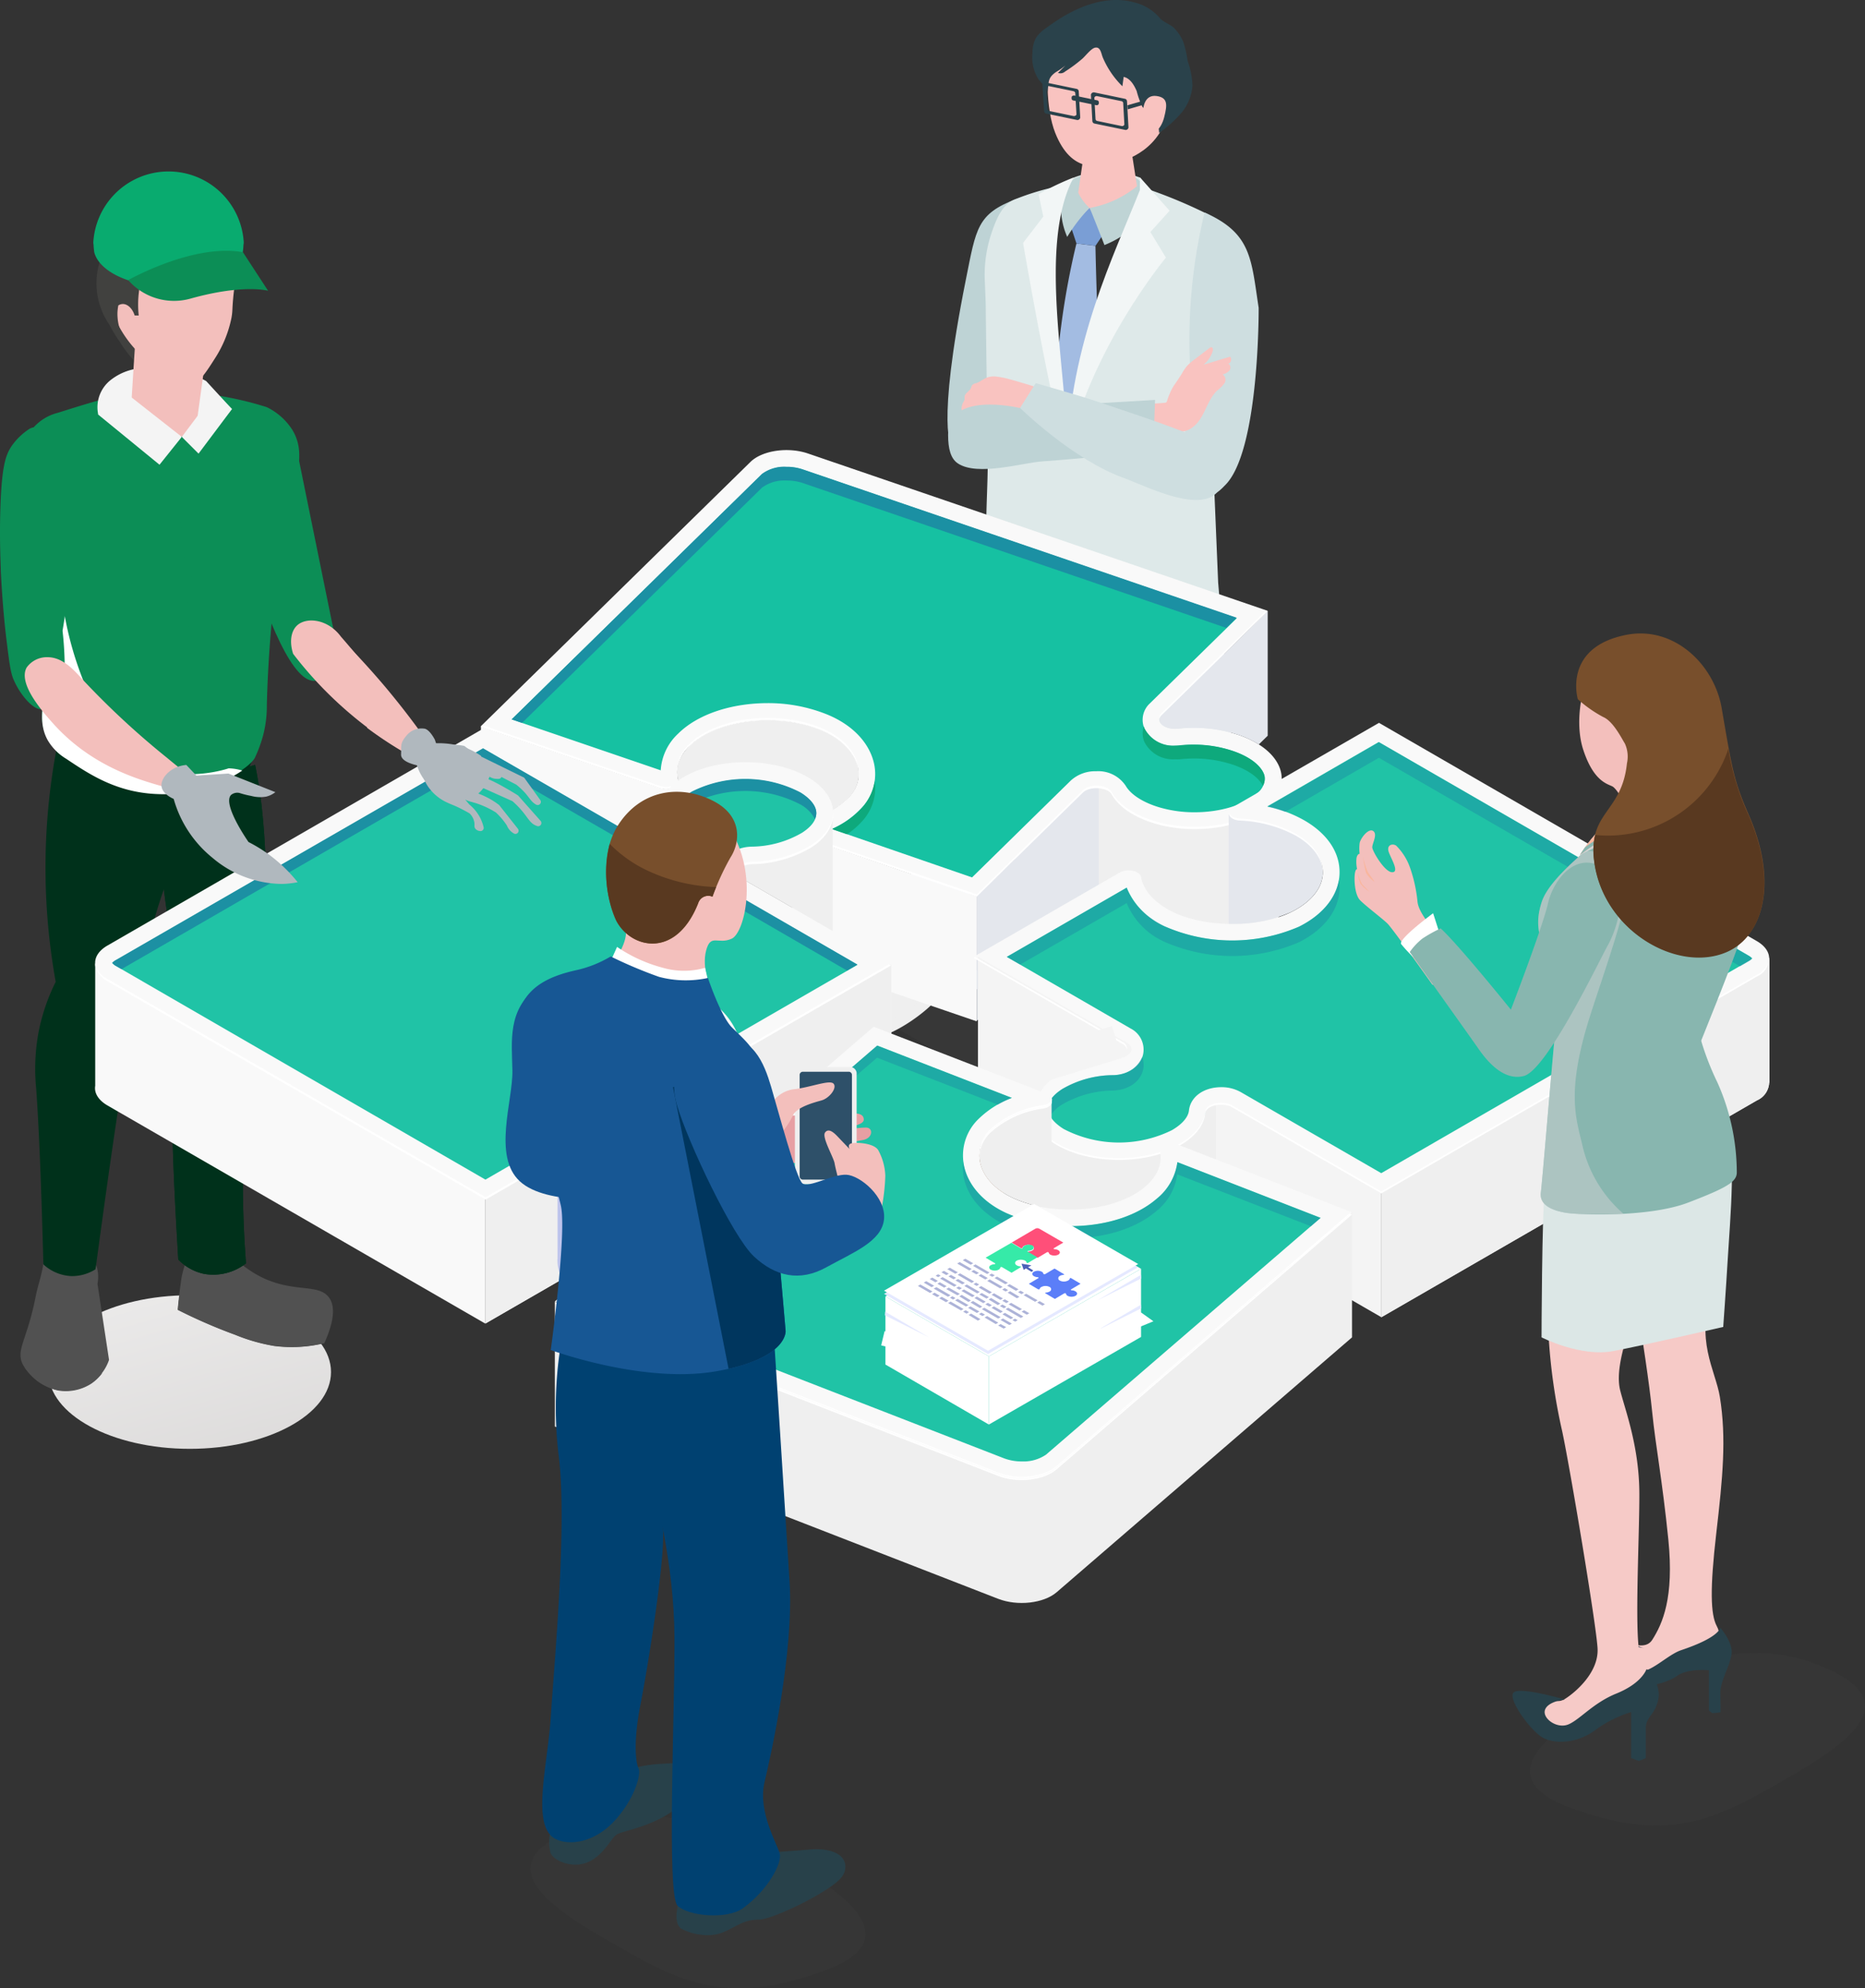
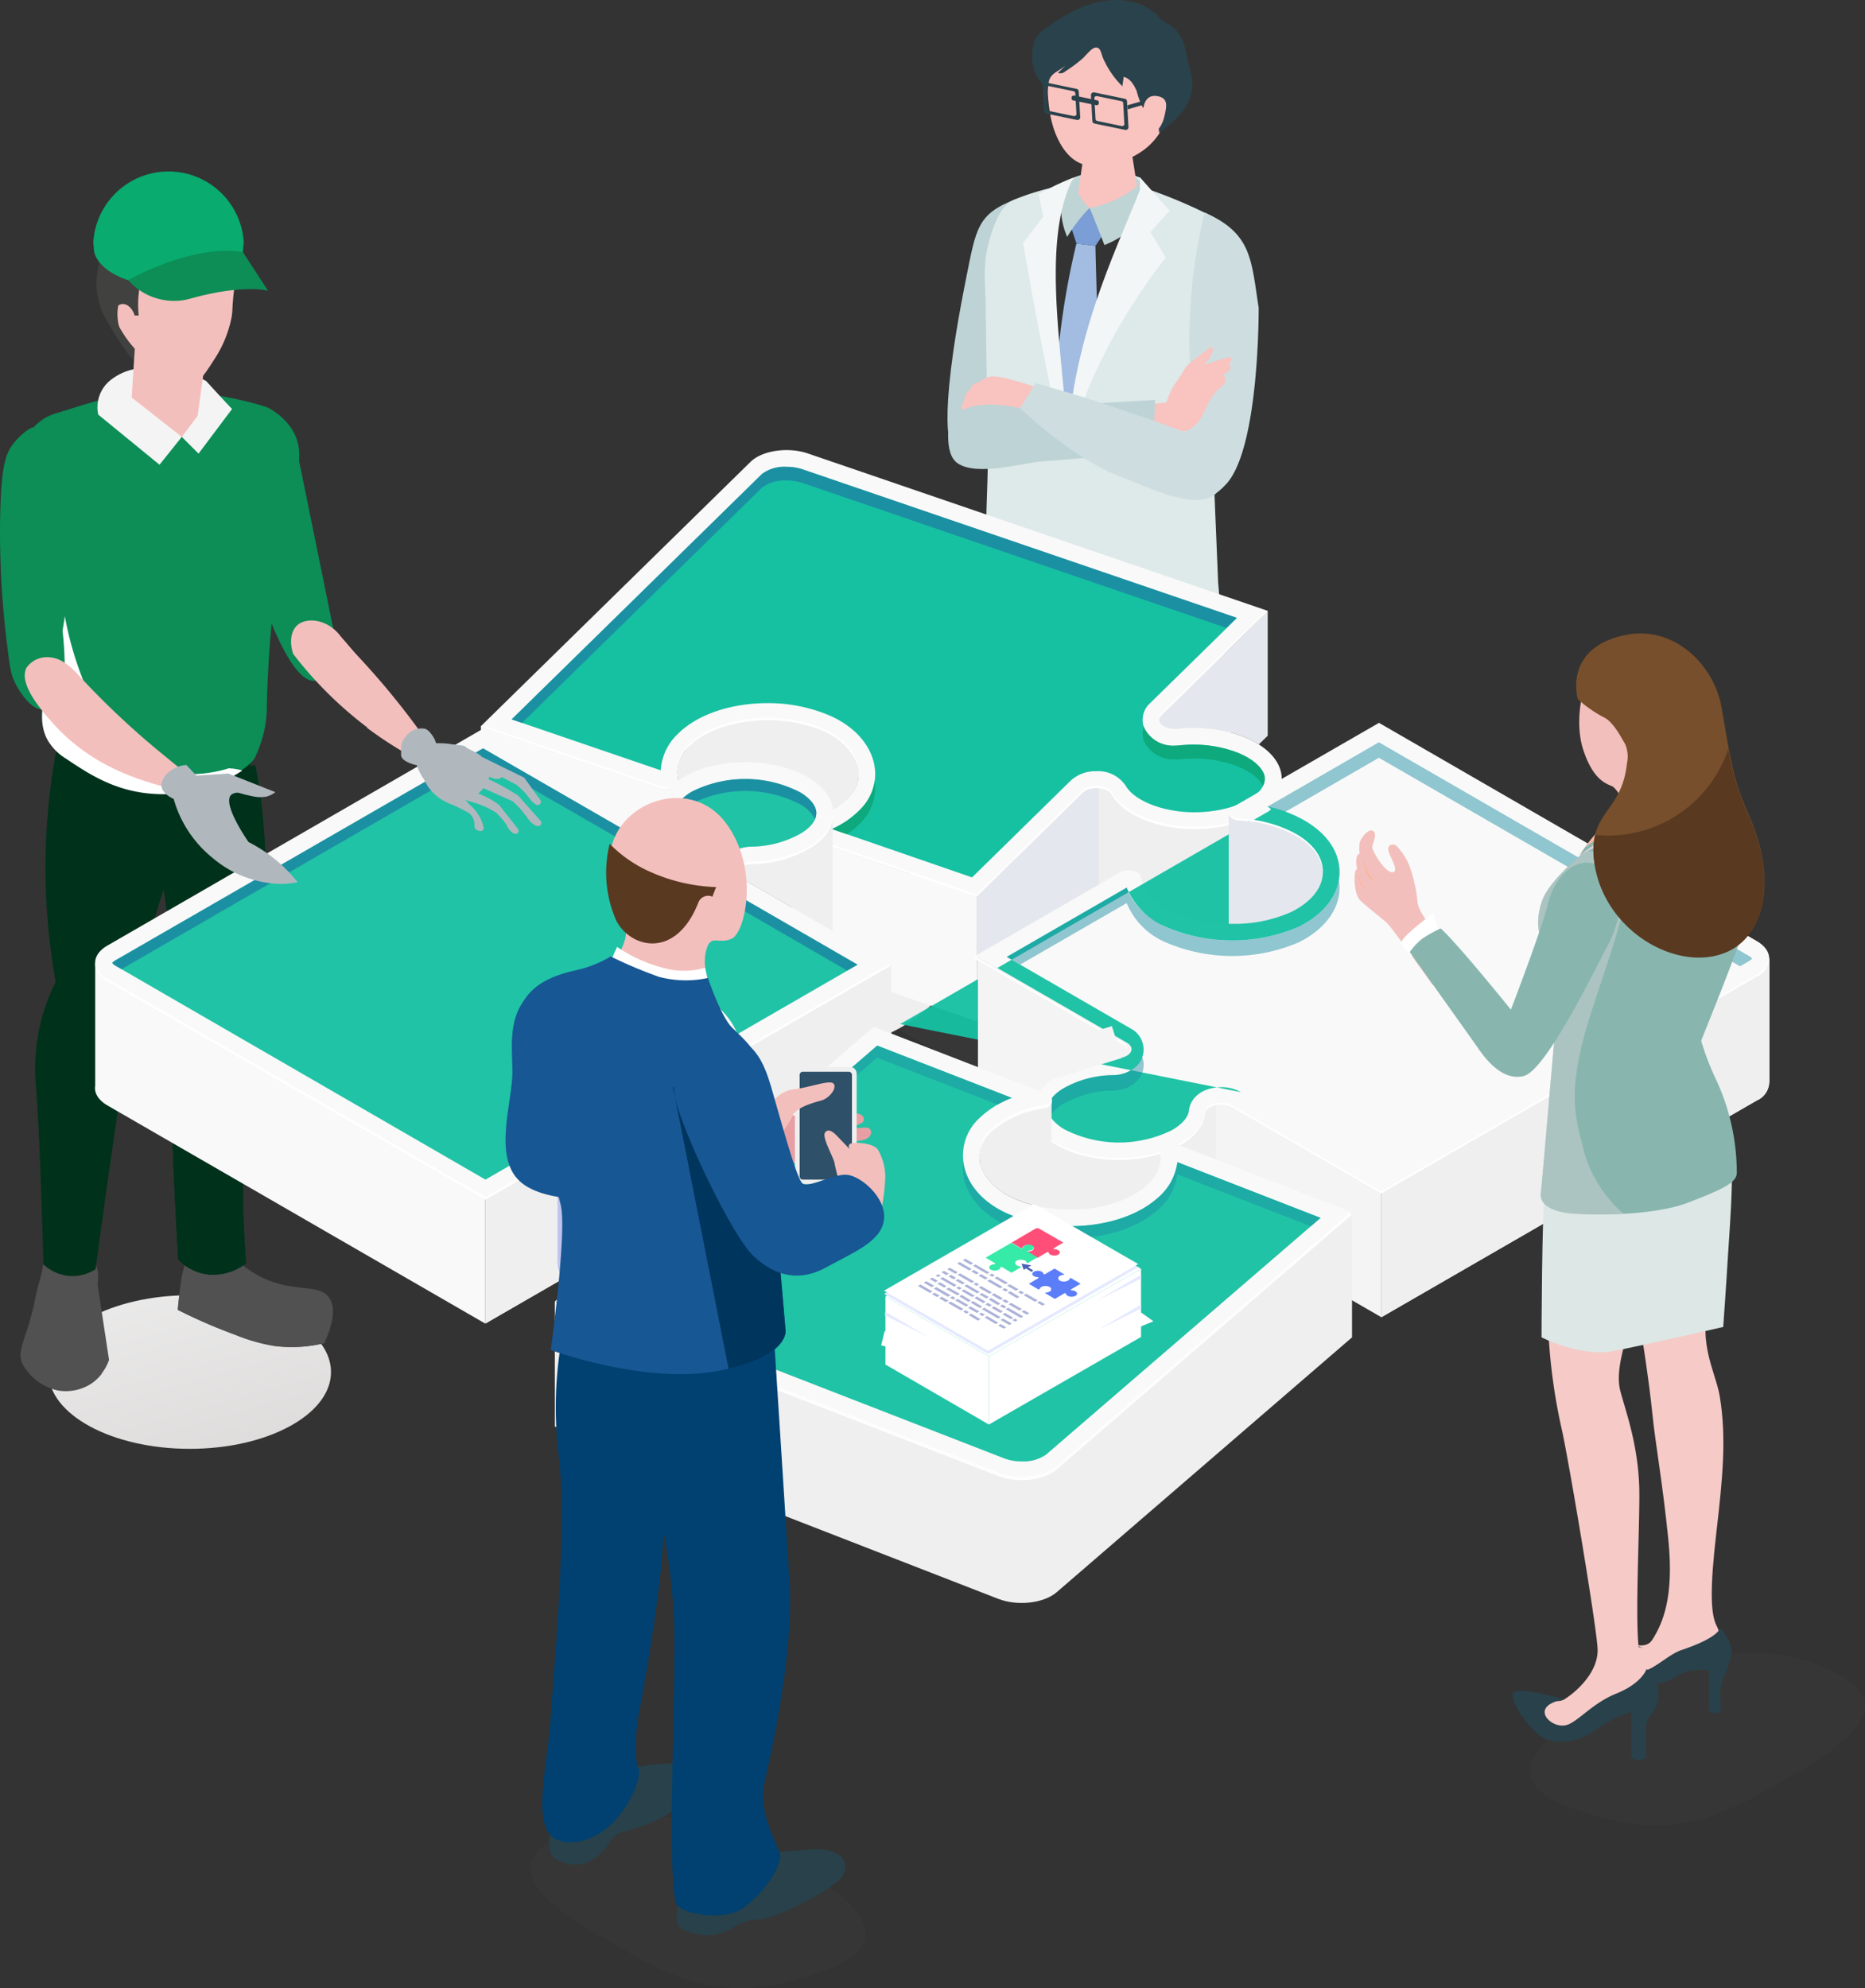
<svg xmlns="http://www.w3.org/2000/svg" xmlns:xlink="http://www.w3.org/1999/xlink" width="300" height="319.834" viewBox="0 0 300 319.834">
  <rect x="0" y="0" width="300" height="319.834" fill="#333333" stroke="none" />
  <defs>
    <linearGradient id="e" x1="-.53" y1="-1.504" x2="2.362" y2="4.125" gradientUnits="objectBoundingBox">
      <stop offset="0" stop-color="#fff" />
      <stop offset=".85" stop-color="#bfbcbb" />
    </linearGradient>
    <linearGradient id="f" x1="20.247" y1=".772" x2="20.589" y2="1.611" gradientUnits="objectBoundingBox">
      <stop offset="0" stop-color="#fff" />
      <stop offset="1" stop-color="#b3afae" />
    </linearGradient>
    <linearGradient id="g" x1="-25.074" y1="24.97" x2="-25.033" y2="24.97" gradientUnits="objectBoundingBox">
      <stop offset=".03" stop-color="#10054d" />
      <stop offset=".98" stop-color="#273b98" />
    </linearGradient>
    <linearGradient id="h" x1="-28.843" y1="6.077" x2="-28.79" y2="6.077" gradientUnits="objectBoundingBox">
      <stop offset=".01" stop-color="#97a0de" />
      <stop offset=".16" stop-color="#9da5df" />
      <stop offset=".36" stop-color="#afb6e5" />
      <stop offset=".52" stop-color="#b5bce8" />
      <stop offset=".74" stop-color="#c7cdf0" />
      <stop offset="1" stop-color="#e5e9ff" />
    </linearGradient>
    <linearGradient id="a" x1="-1275.863" y1="-296.026" x2="-1275.773" y2="-296.283" gradientUnits="objectBoundingBox">
      <stop offset=".04" stop-color="#6b24d6" />
      <stop offset=".29" stop-color="#7733dc" />
      <stop offset=".79" stop-color="#965bec" />
      <stop offset="1" stop-color="#a56ef4" />
    </linearGradient>
    <linearGradient id="i" x1="-1257.003" y1="-2808.302" x2="-1256.687" y2="-2811.121" xlink:href="#a" />
    <linearGradient id="c" x1="-36.181" y1="22.352" x2="-36.127" y2="22.346" gradientUnits="objectBoundingBox">
      <stop offset=".01" stop-color="#00c7c5" />
      <stop offset=".2" stop-color="#23c8d9" />
      <stop offset=".52" stop-color="#6cf" />
      <stop offset=".61" stop-color="#63c3fe" />
      <stop offset=".76" stop-color="#5eabfb" />
      <stop offset=".94" stop-color="#5584f8" />
      <stop offset="1" stop-color="#5277f7" />
    </linearGradient>
    <linearGradient id="j" x1="-32.094" y1="15.365" x2="-31.924" y2="15.388" gradientUnits="objectBoundingBox">
      <stop offset="0" stop-color="#b9bfea" />
      <stop offset=".25" stop-color="#e5e9ff" />
      <stop offset=".7" stop-color="#afb6e5" />
      <stop offset=".95" stop-color="#b9c0ea" />
      <stop offset="1" stop-color="#bdc3ec" />
    </linearGradient>
    <linearGradient id="m" x1="-37.859" y1="51.78" x2="-37.803" y2="51.78" gradientUnits="objectBoundingBox">
      <stop offset="0" stop-color="#d4d1d8" />
      <stop offset="1" stop-color="#fff" />
    </linearGradient>
    <linearGradient id="b" x1="-27.331" y1="13.751" x2="-27.247" y2="13.775" gradientUnits="objectBoundingBox">
      <stop offset=".04" stop-color="#e5e9ff" />
      <stop offset=".67" stop-color="#f4f6ff" />
      <stop offset="1" stop-color="#fff" />
    </linearGradient>
    <linearGradient id="n" x1="-15.86" y1="14.981" x2="-15.874" y2="14.9" xlink:href="#b" />
    <linearGradient id="o" x1="-39.181" y1="16.419" x2="-39.135" y2="16.434" xlink:href="#b" />
    <linearGradient id="p" x1="-15.961" y1="14.968" x2="-15.963" y2="15.003" xlink:href="#b" />
    <linearGradient id="q" x1="-15.962" y1="15.065" x2="-15.957" y2="15.01" xlink:href="#b" />
    <linearGradient id="r" x1="-89.945" y1="73.25" x2="-89.822" y2="73.03" xlink:href="#b" />
    <linearGradient id="s" x1="-87.324" y1="65.612" x2="-87.213" y2="65.44" xlink:href="#b" />
    <linearGradient id="t" x1="-86.667" y1="64.88" x2="-86.561" y2="64.722" xlink:href="#b" />
    <linearGradient id="u" x1="-96.477" y1="73.009" x2="-96.47" y2="73.237" xlink:href="#b" />
    <linearGradient id="v" x1="-96.477" y1="74.174" x2="-96.47" y2="74.402" xlink:href="#b" />
    <linearGradient id="w" x1="-91.42" y1="85.23" x2="-91.413" y2="85.459" xlink:href="#b" />
    <linearGradient id="x" x1="-124.374" y1="94.405" x2="-124.204" y2="94.1" xlink:href="#b" />
    <linearGradient id="y" x1="-132.367" y1="92.325" x2="-132.207" y2="92.075" xlink:href="#b" />
    <linearGradient id="z" x1="-82.601" y1="69.772" x2="-82.657" y2="69.46" xlink:href="#b" />
    <linearGradient id="A" x1="-93.031" y1="70.546" x2="-93.073" y2="70.341" xlink:href="#b" />
    <linearGradient id="B" x1="-142.23" y1="114.737" x2="-142.627" y2="113.745" xlink:href="#b" />
    <linearGradient id="C" x1="-80.963" y1="64.136" x2="-80.678" y2="63.03" xlink:href="#c" />
    <linearGradient id="D" x1="-80.696" y1="66.832" x2="-80.409" y2="65.673" gradientUnits="objectBoundingBox">
      <stop offset=".01" stop-color="#bb6df3" />
      <stop offset=".35" stop-color="#de6ddf" />
      <stop offset=".52" stop-color="#f36dd4" />
      <stop offset=".61" stop-color="#f469cb" />
      <stop offset=".74" stop-color="#f75fb3" />
      <stop offset=".9" stop-color="#fb4f8c" />
      <stop offset="1" stop-color="#ff4572" />
    </linearGradient>
    <linearGradient id="E" x1="-80.091" y1="65.687" x2="-79.805" y2="64.566" gradientUnits="objectBoundingBox">
      <stop offset="0" stop-color="#ffe585" />
      <stop offset=".5" stop-color="#b4f759" />
      <stop offset=".57" stop-color="#abf65d" />
      <stop offset=".68" stop-color="#93f36a" />
      <stop offset=".81" stop-color="#6bef80" />
      <stop offset=".97" stop-color="#35ea9d" />
      <stop offset="1" stop-color="#2be9a3" />
    </linearGradient>
    <linearGradient id="F" x1="-43.549" y1="126.35" x2="-43.51" y2="126.516" gradientUnits="objectBoundingBox">
      <stop offset=".04" stop-color="#9d9eb3" />
      <stop offset=".58" stop-color="#d4d1d8" />
      <stop offset="1" stop-color="#eeebf2" />
    </linearGradient>
    <linearGradient id="d" x1="1513.162" y1="-333.502" x2="1514.272" y2="-333.754" gradientUnits="objectBoundingBox">
      <stop offset=".01" stop-color="#f9b69e" />
      <stop offset=".81" stop-color="#fcd6c1" />
      <stop offset="1" stop-color="#fedfcb" />
    </linearGradient>
    <linearGradient id="G" x1="1401.132" y1="-550.049" x2="1402.309" y2="-550.495" xlink:href="#d" />
    <radialGradient id="l" cx="1.28" cy=".207" r=".66" gradientTransform="matrix(1.352 0 0 -1 10.32 25.935)" gradientUnits="objectBoundingBox">
      <stop offset="0" stop-color="#2be9a3" />
      <stop offset=".1" stop-color="#22bc83" />
      <stop offset=".22" stop-color="#198b61" />
      <stop offset=".34" stop-color="#116043" />
      <stop offset=".47" stop-color="#0b3d2b" />
      <stop offset=".6" stop-color="#062218" />
      <stop offset=".73" stop-color="#020f0a" />
      <stop offset=".86" stop-color="#000302" />
      <stop offset="1" />
    </radialGradient>
    <clipPath id="k">
      <path d="M174.066 252.544a8.068 8.068 0 01-2.833-.493l-67.164-26.1 15.348-13.232a3.631 3.631 0 001.139-4.088c-.654-1.793-2.618-2.931-4.993-2.931h-.529c-.52.045-1.049.063-1.569.063a19.185 19.185 0 01-6.885-1.21c-2.564-1-4.294-2.51-4.482-3.953-.188-1.2.753-2.241 1.569-2.914 2.107-1.7 5.827-2.77 9.727-2.77a19.435 19.435 0 016.275.986c2.465.852 4.24 2.125 4.877 3.5a5.192 5.192 0 004.9 2.636 5.89 5.89 0 003.873-1.3l17.5-15.1 21.659 8.418a15.437 15.437 0 00-5.289 3.317 8.14 8.14 0 00-2.456 7.378c.592 3.281 3.129 6.159 6.948 7.88a25.012 25.012 0 0010.184 2.053c5.594 0 10.65-1.6 13.868-4.375a9.108 9.108 0 003.362-5.917l23.039 8.965-44.178 38.1a6.428 6.428 0 01-3.891 1.085z" transform="translate(-102.073 -185.64)" fill="none" />
    </clipPath>
  </defs>
  <path d="M256.011 274.853c11.654-6.733 24.1-11.941 36.54-7 12.73 5.056 7.647 10.847-4.025 17.589s-19.337 11.654-36.361 5.2c-9.251-3.534-7.826-9.048 3.846-15.789z" fill="#525252" opacity=".1" />
  <ellipse cx="22.726" cy="12.353" rx="22.726" ry="12.353" transform="translate(7.793 208.361)" fill="url(#e)" />
  <path d="M37.53 202.159a17.032 17.032 0 004.6 3.326c5.164 2.51 9.054.968 10.758 3.191.816 1.067 1.21 3.111-.717 7.4a22.224 22.224 0 01-8.068.448 29.109 29.109 0 01-6.275-1.793 85.161 85.161 0 01-9.243-4.016c.143-1.658.323-3.093.484-4.249a13.636 13.636 0 01.9-3.586 10.6 10.6 0 01.744-1.479z" fill="#515151" />
  <path d="M34.508 211.963a52.667 52.667 0 008.579 3.451 26.716 26.716 0 009.117.636 22.224 22.224 0 01-8.068.448 29.109 29.109 0 01-6.275-1.793 85.164 85.164 0 01-9.243-4.016c.045-.547.1-1.058.152-1.551a84.813 84.813 0 005.738 2.825z" fill="#515151" />
  <path d="M41.034 123.041a76.613 76.613 0 011.156 7.62c1.721 16.97-.834 28.1-2.223 41.56a174.2 174.2 0 00-.394 31.009 8.552 8.552 0 01-6.732 1.694 8.068 8.068 0 01-4.16-2.3c-1.246-20.35-1.121-28.042-.654-30.892 0-.233.5-3 1.085-6.8.287-1.856.511-3.353.645-4.258a133.2 133.2 0 01-4.411-32.981z" fill="#00311b" />
  <path d="M41.034 123.041a76.613 76.613 0 011.156 7.62c1.721 16.97-.834 28.1-2.223 41.56a174.2 174.2 0 00-.394 31.009 8.552 8.552 0 01-6.732 1.694 8.068 8.068 0 01-4.16-2.3c-1.246-20.35-1.121-28.042-.654-30.892 0-.233.5-3 1.085-6.8.287-1.856.511-3.353.645-4.258a133.2 133.2 0 01-4.411-32.981z" fill="#00311b" />
  <path d="M15.683 206.531l1.855 12.227a7.414 7.414 0 01-2.9 3.774 7.566 7.566 0 01-5.379 1.076 8.8 8.8 0 01-3.182-1.443 9.27 9.27 0 01-2.367-2.591c-1.273-2.367.654-3.944 2.017-10.964.323-1.658.9-3.263 1.192-4.94a4.715 4.715 0 01.825-2.394 4.133 4.133 0 012.447-1.425c2.34-.376 4.079 1.614 4.3 1.874a5.89 5.89 0 011.192 4.805z" fill="#515151" />
  <path d="M9.855 222.122a11.287 11.287 0 004.052-.188 8.713 8.713 0 002.546-1.067 7.172 7.172 0 01-1.793 1.73 7.566 7.566 0 01-5.379 1.076 8.8 8.8 0 01-3.182-1.443 9.754 9.754 0 01-2.241-2.385 7.772 7.772 0 001.425 1.094 10.381 10.381 0 004.572 1.183z" fill="#515151" />
  <path d="M41.994 116.273a31.179 31.179 0 01-8.274 17.221 28.337 28.337 0 01-5.209 4.187 74.5 74.5 0 00-5.917 21.444 241.58 241.58 0 00-1.793 8.7s-.538 2.833-1.058 6.024c-.9 5.28-2.465 16.136-4.375 30.328a7 7 0 01-3.909 1.1 7.091 7.091 0 01-4.482-1.883q-.5-19.283-1.165-28.373a32.183 32.183 0 01.368-8.857 31.645 31.645 0 012.779-8.221 103.7 103.7 0 011.793-44.826z" fill="#00311b" />
  <path d="M47.507 71.163l6.822 33.5q-1.6 4.653-3.64 4.859-4.949.484-12.461-25.254c-2.1-7.172.161-13.1 3.586-14.29.422-.151 2.493-.797 5.693 1.185z" fill="#0c8e56" />
  <path d="M42.899 65.492a10.094 10.094 0 014.124 3.658c2.295 3.792.583 7.665-.9 14.344-2.761 12.551-3.174 28.086-3.2 30.086a18.826 18.826 0 01-.538 4.482 21.461 21.461 0 01-1.381 3.828c-.807 1.6-6.948 5.9-15.348 5.7-6.733-.17-11.161-3.129-14.989-5.693a8.517 8.517 0 01-2.976-3c-1.425-2.429-.87-5.092-.529-7.3a86.063 86.063 0 00.359-11.78c-.063-3.46-.834-7.172-2.367-14.487-.9-4.482-1.856-8.328-2.609-11.3a10.758 10.758 0 012.689-5.074 7.745 7.745 0 014.088-2.555c6.992-2.205 10.48-3.308 16.316-3.425a54.29 54.29 0 0117.261 2.516z" fill="#0c8e56" />
  <path d="M6.644 91.249A48.858 48.858 0 004.6 84.75a17.033 17.033 0 013.487 4.572c2.636 5.083 1.3 9.063 2.689 17.32a54.048 54.048 0 003.586 12.273 17.23 17.23 0 005.756 10.185c7.172 6.015 16.567 2.967 17.141 2.77a8.176 8.176 0 012.2.359 23 23 0 01-13.348 3.792c-6.733-.17-11.161-3.129-14.989-5.693a8.517 8.517 0 01-2.976-3c-1.39-2.519-.834-5.182-.493-7.387.143-.977.215-4.581.359-11.78.066-5.186.138-10.538-1.368-16.912z" transform="translate(-.482 -8.271)" fill="url(#f)" />
  <path d="M33.163 61.298l4.12 4.483-3.586 4.482-2.214-1.345-9.481-2.689.072 2.241-6.275-1.793a5.567 5.567 0 012.044-5.576 9.063 9.063 0 015.379-1.9 17.185 17.185 0 019.941 2.097z" fill="#f4f4f4" />
  <path d="M16.615 41.236a15.733 15.733 0 00.233 9.287 20.744 20.744 0 002.429 4.482 21.058 21.058 0 003.586 4.321 19.158 19.158 0 003.909 2.689l3.389-4.079z" fill="#41413f" />
  <path d="M33.36 55.474l-1.846 13.448c-1.578 2.08-3.505 1.192-5.854.448-3.039-.968-4.608-2.358-4.653-2.537q.5-8.194 1.04-16.334z" fill="#f3bfbc" />
  <path d="M39.896 66.492a32.623 32.623 0 00-4.258 5.146 33.941 33.941 0 00-3.586 7.109c-1.488 4.133-1.381 7.073-1.282 16.773 0 2.474.063 6.93.09 12.775-.09-1.909-.771-16.576-1.793-24.3a13.492 13.492 0 00-1.13-4.124c-.9-1.972-2.223-3.353-6.123-6.535a139.282 139.282 0 00-6.786-5.226q4.052 2 8.185 4.151 3.174 1.641 6.275 3.3z" fill="#0c8e56" />
  <path d="M29.667 36.476c3.236-.52 7.9.3 8.965 2.806.726 1.641-.61 2.842-1.139 8.857-.152 1.721-.063 1.856-.251 2.949a18.826 18.826 0 01-2.689 6.6c-1.65 2.591-2.5 3.864-3.855 4.043-.592.081-1.246 0-3.514-1.479-2.851-1.793-4.285-2.743-5.791-4.482a18.548 18.548 0 01-3.586-6.374c1.909-6.941 6.392-12.06 11.86-12.92z" fill="#f3bfbc" />
  <path d="M35.576 37.113a15.715 15.715 0 014.805 7.073 24.42 24.42 0 01-10.166-2.689l2.555 2.053a12.282 12.282 0 01-4.348-.161 12 12 0 01-4.384-1.927 16.136 16.136 0 00-.9 2.116 16.468 16.468 0 00-.825 7.172h-.651c-.35-1.112-1.121-1.847-1.9-1.847a1.381 1.381 0 00-.726.224 7.53 7.53 0 00-.143 1.165 8.149 8.149 0 001.363 4.7 11.9 11.9 0 01-2.94-3.182 11.717 11.717 0 01-.4-11.78 11.367 11.367 0 013.882-4.043 10.758 10.758 0 015.979-2.447 11.394 11.394 0 018.8 3.577z" fill="#41413f" />
  <path d="M153.116 71.923s-2.618-2.582 2.241-26.894c1.676-8.364 1.793-10.605 8.149-13.035 5.764 6.544-3.057 40.341-3.057 40.341z" fill="#bed3d5" />
  <path d="M172.741 28.56a14.783 14.783 0 0110.614 0c1.479 1.658 0 2 0 2l-11.654-.179s.332-1.525 1.04-1.821z" fill="#dee9e9" />
  <path d="M195.576 188.192a2.69 2.69 0 01.5.708 10.255 10.255 0 011.452 5.935 6.923 6.923 0 01-.314 2.063 4.563 4.563 0 01-2.492 2.428 22.08 22.08 0 01-3.353.834c-.735.215-1.139.9-1.793 1.309a17.928 17.928 0 01-2.689 1.658 18.449 18.449 0 01-8.068 1.963 5.262 5.262 0 01-2.878-.753 2.77 2.77 0 01-1.282-2.564c.188-1.327 1.5-2.152 2.689-2.833a38.352 38.352 0 006.473-4.85 18.36 18.36 0 003.971-6.23 35.079 35.079 0 016.58 0 2.062 2.062 0 011.2.332zm-20.009-11.343a2.734 2.734 0 01.43.753 10.283 10.283 0 01.9 6.051 6.759 6.759 0 01-.52 2.017 4.536 4.536 0 01-2.693 2.179 24.52 24.52 0 01-3.416.5c-.753.134-1.219.735-1.874 1.13a18.664 18.664 0 01-2.86 1.381 18.414 18.414 0 01-8.257 1.147 5.191 5.191 0 01-2.788-1.031 2.77 2.77 0 01-1.022-2.689c.323-1.3 1.7-2 2.923-2.564a38.164 38.164 0 006.914-4.185 18.244 18.244 0 004.572-5.809 35.761 35.761 0 016.544.654 2.135 2.135 0 011.147.466z" fill="#7b502c" />
  <path d="M194.516 146.571l1.3-42.269-.771-9.861s-4.572 4.169-18.234 4.617c-11.233.377-16.845-3.72-16.845-3.72l3.236 42.134 2.9 40.4a7.824 7.824 0 004.966 1.264 8.42 8.42 0 005.576-1.847l-1.298-35.613 1.963-37.93 5.011 39.1 4.026 44.675a8.158 8.158 0 005.065 1.712 8.669 8.669 0 005.182-1.641zM172.762 28.74c1.856-.9 8.068-2.169 10.856.61a17.581 17.581 0 00.529 2.528l-5.424 1.945-5.827-.825a32.073 32.073 0 01-.134-4.258z" fill="#bfd4d5" />
  <path d="M173.152 39.175l3.057.368s.242 12.99 1.067 26.5c.072 1.237-4.285 4.151-4.285 4.151s-3.335-3.165-3.308-4.384a125.334 125.334 0 013.469-26.635z" fill="#a3bce2" />
  <path d="M178.318 22.249c2.474 0 3.783 1.39 3.783 2.591l1.255 8.068c-.117 1.4-2.492 2.528-5.307 2.528s-4.993-1.13-4.886-2.528l1.219-8.427c.099-1.237 1.471-2.232 3.936-2.232z" fill="#f9c3c0" />
  <path d="M172.182 36.225l3.075-2.779 2.367 4.025-1.407 2.071-3.057-.368z" fill="#7a9ed5" />
  <path d="M175.291 33.446s1.264 3.12 2.367 5.979c3.075-1.264 5.182-2.878 7.728-6.894-.735-1.165-1.793-3.182-1.793-3.182a16.549 16.549 0 01-8.3 4.1zm-.045 0a8.194 8.194 0 01-2.519-4.706s-1.183 1.551-1.847 2.349a11.869 11.869 0 00.789 7.019 26.284 26.284 0 013.586-4.662" fill="#bfd4d5" />
  <path d="M171.974 87.36c-.045-4.285-.179-9.027-.251-14.1-.161-12.407-4.079-27.925-1.21-42.3a2.93 2.93 0 01.143-.663.8.8 0 000-.368h-.242a40.252 40.252 0 00-7.226 2.169c-1.936.762-2.9 3.111-3.586 5.074a21.139 21.139 0 00-1.21 7.423l.17 4.321c.072 8.176.251 16.405.323 24.581.045 5.191-.475 10.211-.108 15.374.161 2.277 1.049 44.456 1.049 44.456s2.537 3.03 13.761 3.308c.046.04-1.443-37.531-1.613-49.275z" fill="#dee9e9" />
  <path d="M185.283 30.649a79.93 79.93 0 018.427 3.532 6.67 6.67 0 013.944 7.486l-2.214 20.108-.215 14.568.726 17.4c.475 5.684 3.281 38.441 3.272 38.62-3.64 2.914-8.794 3.586-12.64 4.2-1.883.242-9.987.412-12.425.412-1.793 0-2.492-27.674-2.842-54.228-.421-31.031 13.151-52.367 13.151-52.367z" fill="#dee9e9" />
  <path d="M183.369 30.559c-4.24 10.677-11.143 24.4-11.815 43.031 3.75-17.473 15.993-32.148 15.993-32.148l-2.5-4.115 3.093-3.425-4.769-5.379z" fill="#f2f6f6" />
  <path d="M171.733 73.106c-.09-13.3-4.805-33.564.95-44.546a42.377 42.377 0 00-5.621 2.689l.762 3.586-3.254 4.249s5.086 29.584 7.163 34.022z" fill="#f2f6f6" />
  <path d="M179.391 2.581c7.028.054 8.965 5.379 8.965 11.744 0 8.337-5.486 10.9-8.3 11.726-3.434 1-7.7 1.892-10.318-4.68-1.551-3.909-1.5-10.7-.637-13.339.707-2.295 3.208-5.505 10.29-5.451z" fill="#f9c3c0" />
  <path d="M174.019 9.52c.538-.439 1.452-1.7 2.116-1.847.9-.206 1 .95 1.255 1.569a14.344 14.344 0 003.156 4.635c.072-.5.134-1 .206-1.506 1.04.224 1.658 1.282 2.089 2.268a13.788 13.788 0 00.9 2.51c.287.412.9.636 1.246.968a4.536 4.536 0 011.461 3.254 19.041 19.041 0 003.711-3.353 7.826 7.826 0 001.658-4.222 13.3 13.3 0 00-.78-4.007 16.057 16.057 0 00-.744-3.182 7.4 7.4 0 00-1.461-2.125c-.574-.556-1.793-.977-2.25-1.56A7.71 7.71 0 00182.5.399c-4.276-1.219-8.821.511-12.353 2.815-.672.439-1.336.9-1.972 1.372a5.3 5.3 0 00-1.551 1.542 5.02 5.02 0 00-.538 2.322 6.607 6.607 0 00.986 4.339c.493.654 1.2 1.183 1.425 1.963.233-1.533 0-2.187 1.327-3.138a11.656 11.656 0 001.551-1.076l-1.192 1.192a1.152 1.152 0 001.147-.224 23.65 23.65 0 002.689-1.99z" fill="#2a424b" />
  <path d="M181.357 16.942l4.455-1.291.036.645-4.455 1.295zm4.477-1.291l2.9 1.112c.224-.054.412.054.421.224a.475.475 0 01-.421.421l-2.86-1.112zm-9.36.484l-3.7-.771c-.188 0-.412.117-.4.287v.224a.323.323 0 00.278.287l3.7.762a.332.332 0 00.4-.278v-.242a.323.323 0 00-.278-.269z" fill="#2a424b" />
  <path d="M181.284 16.27l.242 4.258a.456.456 0 01-.538.368l-4.894-1.013a.439.439 0 01-.377-.385l-.233-4.258a.468.468 0 01.538-.377l4.895 1.022a.412.412 0 01.367.385zm-.9 0l-3.918-.807c-.2-.045-.439.117-.43.3l.188 3.4a.341.341 0 00.3.3l3.909.816c.206.045.448-.126.43-.3l-.188-3.407a.332.332 0 00-.241-.289zm-6.862-1.603l.242 4.249a.448.448 0 01-.538.377l-4.9-1.013a.43.43 0 01-.368-.385l-.272-4.252a.468.468 0 01.538-.377l4.895 1.022a.421.421 0 01.4.377zm-.852 0l-3.918-.807c-.2-.045-.439.117-.43.3l.188 3.4a.341.341 0 00.3.3l3.918.816c.206 0 .439-.126.43-.3l-.192-3.409a.332.332 0 00-.3-.287z" fill="#2a424b" />
  <path d="M183.905 17.518s.126-2.376 2.169-2.071c1.793.269 1.7 1.4 1.2 3.389s-1.721 2.922-2.949 2.869-.42-4.187-.42-4.187z" fill="#f9c3c0" />
  <path d="M189.997 74.504l1.6-12.981a87.191 87.191 0 012.169-27.342c7.557 3.353 7.486 7.423 8.7 15.339 0 0 .161 23.308-5.5 28.633-4.925 5.316-6.969-3.649-6.969-3.649z" fill="#cedee0" />
  <path d="M190.149 60.036a7.611 7.611 0 01.735-1.1 7.377 7.377 0 011.13-1.013l2.528-1.927a.475.475 0 01.323-.134c.26 0 .278.394.2.645a4.42 4.42 0 01-1.488 2.169l4.3-1.3a.717.717 0 01-.314 1.139c.4.143.457.744.2 1.094a2.08 2.08 0 01-1.1.619 1.031 1.031 0 01.287 1.443 5.881 5.881 0 01-1.183 1.174c-1.847 1.793-1.99 4.868-4.4 6.2-1.569.9-3.416 0-5.092.188-.251 0-.9.332-1.121.251-.377-.143-.287-.9-.3-1.237a31.719 31.719 0 01.126-3.326 21.32 21.32 0 002.4-.135.583.583 0 00.211-.053.4.4 0 00.126-.206 12.424 12.424 0 01.941-2.232c.496-.753 1.025-1.48 1.491-2.259zm-31.995 1.004l-.439.269a3.031 3.031 0 01-.735.341 1 1 0 00-.628.341 2.754 2.754 0 00-.179.448c-.242.52-.941.789-1.013 1.363v.457a2.071 2.071 0 01-.233.493c-.143.251-.4 1.031-.161 1.3s.968-.072 1.246-.126c1.013-.17 2.026-.323 3.039-.4a12.6 12.6 0 015.908.735c.278.108 1.479-3.586 1.56-4.016 0-.063-3.819-1.165-4.178-1.255a14.342 14.342 0 00-2.143-.421 3.174 3.174 0 00-2.044.475z" fill="#f9c3c0" />
  <path d="M185.492 72.507l.314-8.176-21.874 1.282s-11.556-2.77-11.421 4.348c0 2.223.412 3.81 1.56 4.581 3.147 2.116 10.48-.1 13.5-.314 8.723-.619 17.921-1.721 17.921-1.721z" fill="#bed3d5" />
  <path d="M164.082 65.624l2.519-3.989s7.046 2.008 9.225 2.743c5.307 1.793 9.816 3.227 15.034 5.262 2.689 1.049 6.1 1.945 5.926 6.526-.323 8.337-12.1 2.134-15.993.735-8.221-2.948-16.711-11.277-16.711-11.277z" fill="#cedee0" />
  <path d="M133.167 316.799c-17.033 6.49-24.689 1.542-36.361-5.2s-16.746-12.553-4.017-17.588c12.443-4.94 24.868.269 36.54 7s13.098 12.256 3.838 15.788z" fill="#525252" opacity=".1" />
  <path d="M179.004 170.881c-15.4 6.437-23.021 1.318-34.6-5.379s-12.891-13.286-3.989-17.454c16.8-7.871 26.374.072 37.957 6.759s9.677 12.282.632 16.074z" fill="#5a5a5a" opacity=".1" />
  <path d="M158.887 151.293l1.112 6.32a36.692 36.692 0 01-4.563 2.277c-1.434.457-3.774-.457-4.949 1.04s-5.979 5.325-9.96 6.123c-4.294.9-7.3-.52-7.369-1.793s1.049-3.254 4.957-5.8 7.226-8.723 7.226-8.723z" fill="#efefef" />
  <path d="M159.219 155.327c-.583.717-7.763 2.412-8.965 3.909-1.336 1.694-8.068 5.836-11.43 6.419-3.075.529-5.442-1-5.146-2.187.421-1.694 3.245-3.254 5.719-5.137s5.144-6.276 5.144-6.276l14.72-1.04z" fill="#efefef" />
  <path d="M179.999 162.822l.125 5.863-2.689 2.689-.843-.332a18.458 18.458 0 01-6.867 7.611c-4.411 2.851-9.745 2.161-11.045 1.121s-1.309-2.017 1.954-6.383 7.943-10.686 7.943-10.686z" fill="#10054d" />
  <path d="M196.977 183.184s-4.751 4.384-6.383 6.957c-2.465 3.882-8.965 6.858-13.286 5.424s1.5-5.926 2.689-7.88 4.482-6.84 4.482-6.84l12.7-.134z" transform="translate(-17.319 -16.939)" fill="url(#g)" />
  <path d="M159.737 86.16s-1.336 28.051-1.139 34.792 4.088 24.276 3.4 27.405-2.152 5.872-2.537 7.826-.959 4.635-.959 4.635 4.2 4.007 8.965 3.416 7.27-1.452 7.719-2.636-.69-31.753-.69-31.753l.654-39.579z" transform="translate(-15.534 -7.15)" fill="url(#h)" />
  <path d="M155.776 148.505c.708-7.8-1.578-17.508-4.016-28.06-2.053-8.884-.95-30.48-.556-37.078l8.274 2.2-.484 37.132s1.121 30.57.681 31.753-2.689 1.972-7.082 2.546c1.417-2.675 2.968-6.091 3.183-8.493z" fill="#d1d3d4" />
  <path d="M110.941 119.925c4.276-4.2 13.877-5.442 20.977-2.609 5.7 2.277 7.9 7.226 4.787 10.758a14.794 14.794 0 01-8.068 4.124c-1.587.332-1.793 1.587-.314 2.089l28.777 9.861 17.083-16.746c1.1-1.085 3.944-.9 4.626.278 1.1 1.945 3.478 3.658 6.912 4.689 6.428 1.936 14.469.681 18.306-2.842 4.213-3.873 2.008-8.965-4.8-11.313a22.923 22.923 0 00-9.727-1c-2.152.224-3.774-1.13-2.689-2.214l17.087-16.746-73.907-25.295c-3.227-1.112-7.4-.5-9.287 1.363L77.323 116.85l28.813 9.861c1.443.493 3.254-.188 2.985-1.147a5.576 5.576 0 011.82-5.639z" fill="#f9f9f9" />
  <path d="M133.807 133.354a14.173 14.173 0 004.9-3.5 7.9 7.9 0 001.856-7.172c-.8-3.335-3.586-6.186-7.665-7.808a25.326 25.326 0 00-9.359-1.766c-5.917 0-11.313 1.793-14.442 4.9a8.776 8.776 0 00-2.815 5.908l-23.975-8.195 40.278-39.445a6.033 6.033 0 013.944-1.147 8.068 8.068 0 012.6.4l69.826 23.909-13.985 13.707a3.586 3.586 0 00-.9 4.007 5.2 5.2 0 004.957 2.824 7.241 7.241 0 00.762-.045 21.4 21.4 0 012.277-.117 19.551 19.551 0 016.275 1c3.362 1.147 4.832 2.851 5.083 4.061a2.97 2.97 0 01-1.237 2.743c-2.044 1.883-5.89 3.048-10.049 3.048a19.956 19.956 0 01-5.675-.8c-2.6-.78-4.554-2.035-5.379-3.451a5.289 5.289 0 00-4.751-2.349 5.818 5.818 0 00-4.079 1.488l-15.894 15.59z" fill="#0bbe9e" opacity=".95" />
  <path d="M192.062 119.774a21.515 21.515 0 00-2.277.117 7.1 7.1 0 01-.762.045 5.148 5.148 0 01-4.949-2.824.855.855 0 00-.081-.242 3.514 3.514 0 00.081 2.456 5.142 5.142 0 004.949 2.815 7.116 7.116 0 00.762 0 21.52 21.52 0 012.277-.126 19.857 19.857 0 016.275 1c2.77.95 4.24 2.277 4.814 3.389a2.178 2.178 0 00.26-1.533c-.251-1.21-1.721-2.914-5.074-4.061a19.605 19.605 0 00-6.275-1.031zm-53.349 12.299a7.943 7.943 0 002-6.437 8.257 8.257 0 01-2 4.231 14.415 14.415 0 01-4.9 3.5l2.438.834a12.407 12.407 0 002.462-2.128z" fill="#0ea87a" opacity=".95" />
  <path d="M122.577 78.446a6.033 6.033 0 013.944-1.147 8.068 8.068 0 012.6.4l68.132 23.307 1.667-1.641-69.813-23.868a7.97 7.97 0 00-2.6-.412 6.06 6.06 0 00-3.936 1.147l-40.264 39.49 1.667.574z" fill="#1c8ea3" opacity=".95" />
  <path d="M189.507 117.226a22.923 22.923 0 019.727 1 15.635 15.635 0 013.254 1.533l1.434-1.407V98.276l-17.032 16.75c-1.157 1.081.466 2.434 2.617 2.2zm-12.747 29.576v-20.081a3.443 3.443 0 00-2.573.708L157.1 144.166v20.078l17.033-16.746a3.433 3.433 0 012.627-.7z" fill="#e4e7ed" />
  <path d="M128.323 134.314c-1.461-.5-1.282-1.793.314-2.089a14.794 14.794 0 008.068-4.124c3.111-3.586.9-8.5-4.778-10.758-7.1-2.833-16.7-1.587-20.977 2.609-1.793 1.793-2.358 3.765-1.793 5.648.269.95-1.533 1.641-2.976 1.147l-28.822-9.861v20.081l28.822 9.861c1.443.493 3.245-.2 2.976-1.147a5.57 5.57 0 011.793-5.639c3.416-3.353 10.238-4.823 16.459-3.828v16.943c-.179.466.1.986.9 1.273l28.777 9.861v-20.08z" fill="#f9f9f9" />
  <path d="M206.065 144.403v-18.22a6.275 6.275 0 01-2.035 3.362c-3.837 3.523-11.878 4.778-18.306 2.842-3.433-1.031-5.809-2.743-6.921-4.689-.5-.9-2.152-1.192-3.433-.9a4.787 4.787 0 011.381-.1v20.081a2.573 2.573 0 012.053.986c1.112 1.936 3.487 3.649 6.921 4.689 6.428 1.927 14.469.681 18.306-2.842a5.488 5.488 0 002.034-5.209z" fill="#efefef" />
  <path d="M193.992 139.77a1.793 1.793 0 00-.5.35 1.793 1.793 0 01.5-.35z" transform="translate(-19.303 -12.7)" fill="url(#a)" />
  <path d="M194.691 139.5a3.173 3.173 0 00-.511.2 3.173 3.173 0 01.511-.2z" transform="translate(-19.375 -12.672)" fill="url(#i)" />
  <path d="M104.047 125.994l-26.724-9.144zm2.089 20.81l-2.089-.717 2.089.717a3.223 3.223 0 00.565.134 3.226 3.226 0 01-.565-.134zm.663.132a4.226 4.226 0 00.475 0 4.226 4.226 0 01-.475 0zm20.565 6.338a.637.637 0 000 .26zm0-19.723c-.152-.52.287-1.076 1.273-1.282a14.794 14.794 0 008.068-4.124c3.111-3.586.9-8.5-4.778-10.758-7.1-2.833-16.7-1.578-20.977 2.609-1.793 1.793-2.358 3.765-1.793 5.648.134.466-.233.9-.8 1.094v20.081c.17-.09.959-.529.8-1.085a5.565 5.565 0 011.793-5.639c3.407-3.353 10.211-4.814 16.423-3.837z" fill="#efefef" />
  <path d="M186.514 115.623a1.031 1.031 0 01.323-.556l17.087-16.746-.287-.1-16.8 16.5a.986.986 0 00-.323.9zm-77.402 10.022c-.215.744-1.73 1.2-2.976.771l-28.526-9.772-.287.287 28.813 9.861c1.443.493 3.254-.188 2.976-1.139zm28.992-1.255c.1-2.833-2.169-5.764-6.186-7.369-7.091-2.842-16.7-1.587-20.977 2.609a5.908 5.908 0 00-2.008 4.438 6.123 6.123 0 012.008-4.061c4.276-4.187 13.877-5.442 20.977-2.609 3.837 1.54 6.079 4.285 6.186 6.992zm65.926 4.855c-3.837 3.523-11.878 4.778-18.306 2.842-3.433-1.031-5.809-2.752-6.912-4.689-.69-1.192-3.523-1.363-4.626-.278l-17.08 16.751-28.777-9.861a1.4 1.4 0 01-.968-.8c-.108.439.2.9.968 1.174l28.777 9.861 17.078-16.737c1.1-1.085 3.944-.9 4.626.278 1.1 1.936 3.478 3.649 6.912 4.68 6.428 1.936 14.469.69 18.306-2.842a5.7 5.7 0 002.125-4.671 5.818 5.818 0 01-2.123 4.292z" fill="#fff" />
  <path d="M91.434 174.789c-6-3.46-5.764-9.153.717-12.4 5.208-2.609 14.039-2.573 19.247.081 2.958 1.5 4.608 3.5 4.966 5.558.161.968 2.232 1.39 3.425.7l23.523-13.573-23.935-13.818c-1.551-.9-.592-2.438 1.587-2.519a19.1 19.1 0 009.538-2.689c4.814-3.1 4.662-7.916-.323-10.964-5.468-3.335-14.577-3.407-20.135-.2-2.492 1.434-3.846 3.29-4.052 5.182-.134 1.264-2.806 1.793-4.357.9L77.7 117.227l-60.422 34.882c-2.636 1.524-2.627 4.007 0 5.54l60.848 35.16 23.55-13.6c1.174-.681.466-1.865-1.2-1.954a20.619 20.619 0 01-9.036-2.465z" fill="#f9f9f9" />
  <path d="M18.65 155.389a2.349 2.349 0 01-.6-.466 2.124 2.124 0 01.574-.439L77.7 120.418l22.6 13.053a6.374 6.374 0 003.156.8c2.824 0 4.966-1.551 5.208-3.756.117-1.076 1.112-2.223 2.689-3.156a19.2 19.2 0 0117.4.17c1.614.986 2.546 2.178 2.555 3.29s-.8 2.178-2.286 3.138a16.415 16.415 0 01-8.185 2.241c-2.456.09-4.348 1.372-4.823 3.281a3.8 3.8 0 001.99 4.231l19.92 11.5-19.283 11.134a11.773 11.773 0 00-6.06-6.213 27.127 27.127 0 00-21.659-.081c-4.043 2.026-6.419 5.137-6.517 8.543s1.963 6.428 5.657 8.57a21.256 21.256 0 005.953 2.241L78.086 189.76z" fill="#16c0a2" opacity=".95" />
  <path d="M84.504 169.752a6.778 6.778 0 00-.063.735c-.1 3.308 1.963 6.428 5.666 8.561a18.987 18.987 0 003.684 1.614l2.268-1.3a20.789 20.789 0 01-5.953-2.241c-3.244-1.883-5.234-4.509-5.602-7.369z" fill="#038151" opacity=".95" />
  <path d="M118.041 143.661a4.088 4.088 0 01-1.954-2.394.44.44 0 000 .1 3.8 3.8 0 001.99 4.231l18.18 10.534 1.676-.968zM18.65 155.39l.9.511 58.172-33.591 22.582 13.035a6.275 6.275 0 003.156.8c2.824 0 4.966-1.542 5.208-3.747.117-1.076 1.112-2.223 2.689-3.156a19.2 19.2 0 0117.4.17 5.71 5.71 0 012.331 2.349 2.4 2.4 0 00.224-1c0-1.112-.941-2.3-2.555-3.29a19.2 19.2 0 00-17.4-.17c-1.614.9-2.609 2.08-2.689 3.156-.242 2.205-2.385 3.756-5.209 3.756a6.472 6.472 0 01-3.156-.8L77.7 120.374 18.623 154.44a2.277 2.277 0 00-.574.439 2.349 2.349 0 00.601.511z" fill="#1c8ea3" opacity=".95" />
  <path d="M130.512 136.16a19.337 19.337 0 01-9.538 2.689c-2.178.072-3.138 1.623-1.6 2.51l14.568 8.409v-18.171a7.037 7.037 0 01-3.433 4.563z" fill="#efefef" />
  <path d="M119.799 168.747c-1.192.69-3.263.269-3.425-.708-.359-2.062-2.008-4.061-4.966-5.558-5.208-2.689-14.039-2.689-19.247-.072-6.481 3.245-6.715 8.965-.717 12.389a20.547 20.547 0 009.027 2.465c1.022.054 1.676.52 1.793 1.031v2.277a21.749 21.749 0 019.171 2c2.958 1.5 4.608 3.5 4.966 5.558.161.968 2.232 1.39 3.425.708l22.528-13.008 1-.215v-20.449z" fill="#f9f9f9" />
  <path d="M119.799 168.747c-1.192.69-3.263.269-3.425-.708-.359-2.062-2.008-4.061-4.966-5.558-5.208-2.689-14.039-2.689-19.247-.072-6.481 3.245-6.715 8.965-.717 12.389a20.547 20.547 0 009.027 2.465c1.022.054 1.676.52 1.793 1.031v2.277a21.749 21.749 0 019.171 2c2.958 1.5 4.608 3.5 4.966 5.558.161.968 2.232 1.39 3.425.708l22.528-13.008 1-.215v-20.449z" fill="#efefef" />
  <path d="M17.315 157.702a3.416 3.416 0 01-2-2.689v19.66c-.188 1.121.475 2.286 1.972 3.156l60.8 35.106v-20.082zm84.348 21.507l-23.55 13.6v20.081l23.55-13.6a1 1 0 00.565-.735v-20.18a.9.9 0 01-.565.834z" fill="#f9f9f9" />
  <path d="M101.663 179.209l-23.55 13.6v20.081l23.55-13.6a1 1 0 00.565-.735v-20.18a.9.9 0 01-.565.834z" fill="#efefef" />
  <path d="M130.512 135.936a19.238 19.238 0 01-9.538 2.689c-1.569.054-2.5.9-2.322 1.659.143-.645 1.013-1.228 2.322-1.273a19.149 19.149 0 009.538-2.689c2.456-1.578 3.586-3.586 3.5-5.621-.049 1.88-1.205 3.747-3.5 5.235zm-28.849 43.058l-23.55 13.593-60.8-35.1a3.514 3.514 0 01-1.99-2.591c-.09 1.067.565 2.161 1.99 2.976l60.8 35.106 23.55-13.6c.484-.278.636-.636.547-.986a1.121 1.121 0 01-.547.6zm18.136-10.48c-1.192.69-3.254.269-3.425-.708-.359-2.062-2.008-4.061-4.966-5.558-5.208-2.689-14.039-2.689-19.247-.072-3.389 1.694-5.056 4.061-5.029 6.428.152-2.232 1.793-4.482 5.029-6.042 5.208-2.609 14.039-2.573 19.247.072 2.958 1.506 4.608 3.505 4.966 5.558.17.977 2.232 1.4 3.425.708l23.523-13.582-.341-.188z" fill="#fff" />
  <path d="M208.472 134.296c5.988 3.46 5.764 9.153-.717 12.4-5.217 2.609-14.048 2.573-19.256-.072-2.949-1.506-4.608-3.505-4.957-5.558-.17-.977-2.232-1.4-3.425-.708l-23.524 13.58 23.936 13.815c1.551.9.592 2.438-1.587 2.519a19.158 19.158 0 00-9.547 2.689c-4.805 3.1-4.662 7.916.323 10.964 5.468 3.344 14.577 3.416 20.144.206 2.492-1.443 3.846-3.3 4.043-5.191.143-1.264 2.806-1.793 4.366-.9l23.918 13.779 60.422-34.882c2.636-1.524 2.627-4.007 0-5.54l-60.79-35.115-23.577 13.59c-1.174.681-.457 1.865 1.2 1.954a20.789 20.789 0 019.027 2.465z" fill="#f9f9f9" />
-   <path d="M199.606 175.69a6.275 6.275 0 00-3.147-.8c-2.833 0-4.966 1.542-5.208 3.756-.117 1.076-1.112 2.214-2.734 3.156a19.229 19.229 0 01-17.4-.179c-1.6-.986-2.537-2.178-2.555-3.281s.807-2.178 2.295-3.138a16.378 16.378 0 018.176-2.241c2.456-.09 4.357-1.381 4.832-3.29a3.81 3.81 0 00-1.99-4.222l-19.93-11.522 19.292-11.139a11.74 11.74 0 006.051 6.2 27.082 27.082 0 0021.659.081c4.043-2.017 6.419-5.128 6.526-8.534s-1.972-6.437-5.666-8.57a20.79 20.79 0 00-5.953-2.241l17.929-10.363 59.462 34.342a2.3 2.3 0 01.6.466 2.241 2.241 0 01-.574.43l-59.086 34.12z" fill="#16c0a2" opacity=".95" />
+   <path d="M199.606 175.69a6.275 6.275 0 00-3.147-.8c-2.833 0-4.966 1.542-5.208 3.756-.117 1.076-1.112 2.214-2.734 3.156a19.229 19.229 0 01-17.4-.179c-1.6-.986-2.537-2.178-2.555-3.281s.807-2.178 2.295-3.138a16.378 16.378 0 018.176-2.241c2.456-.09 4.357-1.381 4.832-3.29a3.81 3.81 0 00-1.99-4.222l-19.93-11.522 19.292-11.139a11.74 11.74 0 006.051 6.2 27.082 27.082 0 0021.659.081c4.043-2.017 6.419-5.128 6.526-8.534s-1.972-6.437-5.666-8.57a20.79 20.79 0 00-5.953-2.241a2.3 2.3 0 01.6.466 2.241 2.241 0 01-.574.43l-59.086 34.12z" fill="#16c0a2" opacity=".95" />
  <g opacity=".5">
    <path d="M221.803 121.898l58.1 33.546 1.39-.807a2.233 2.233 0 00.565-.439 2.349 2.349 0 00-.6-.466l-59.455-34.326-17.93 10.363a22.816 22.816 0 012.869.834zm-40.566 23.38a11.754 11.754 0 006.051 6.213 27.127 27.127 0 0021.659.081c4.043-2.026 6.419-5.137 6.526-8.543a8.069 8.069 0 00-.108-1.47c-.493 3-2.779 5.711-6.419 7.521a27.082 27.082 0 01-21.659-.081c-3.084-1.56-5.182-3.729-6.051-6.2l-19.282 11.129 2.152 1.237zm-10.381 32.399a16.379 16.379 0 018.176-2.241c2.456-.09 4.357-1.381 4.832-3.29a3.5 3.5 0 00-.134-2.1 4.936 4.936 0 01-4.7 2.9 16.379 16.379 0 00-8.176 2.241c-1.488.959-2.3 2.08-2.295 3.138a2.546 2.546 0 00.368 1.219 5.72 5.72 0 011.927-1.865z" opacity=".95" fill="#1c8ea3" />
  </g>
  <path d="M207.754 146.685c6.482-3.245 6.706-8.965.717-12.389a20.619 20.619 0 00-9.027-2.465c-1.067-.054-1.73-.565-1.793-1.1v17.867a22.412 22.412 0 0010.1-1.909z" fill="#e4e7ed" />
  <g fill="#efefef">
    <path d="M284.588 174.153h.045v-20.081h-.045a3.279 3.279 0 01-1.963 2.851l-60.437 34.899v20.081l60.422-34.882a3.285 3.285 0 001.978-2.868z" />
    <path d="M284.588 174.153h.045v-20.081h-.045a3.279 3.279 0 01-1.963 2.851l-60.437 34.899v20.081l60.422-34.882a3.285 3.285 0 001.978-2.868z" />
  </g>
  <path d="M170.121 172.934a19.193 19.193 0 019.538-2.689c2.178-.081 3.138-1.623 1.587-2.519l-23.936-13.815v20.081l9.323 5.379h.108c-.52-2.277.592-4.644 3.38-6.437zm28.149 5.056a3.945 3.945 0 00-2.689-.35v20.082a3.944 3.944 0 012.689.35l23.918 13.815v-20.064z" fill="#f4f4f4" />
  <path d="M193.913 178.914c-.206 1.892-1.56 3.747-4.052 5.191-5.558 3.209-14.666 3.138-20.135-.206a7.468 7.468 0 01-3.7-4.536h-.108v18.592c-.179 2.152 1.094 4.33 3.81 5.988 5.468 3.344 14.577 3.416 20.135.206 2.5-1.443 3.846-3.29 4.052-5.182.072-.645.789-1.1 1.685-1.282v-20.08c-.898.215-1.612.672-1.687 1.309z" fill="#efefef" />
  <path d="M199.444 132.001a20.691 20.691 0 019.027 2.447c2.887 1.667 4.312 3.855 4.312 6.033.143-2.277-1.291-4.6-4.312-6.338a20.619 20.619 0 00-9.027-2.465c-.986-.054-1.632-.493-1.748-.986-.144.61.547 1.246 1.748 1.309zm83.184 24.779l-60.439 34.881-23.936-13.815c-1.551-.9-4.222-.341-4.357.9-.206 1.892-1.551 3.747-4.052 5.191-5.558 3.209-14.666 3.138-20.135-.206-2.456-1.5-3.729-3.425-3.819-5.379 0 2.044 1.237 4.1 3.819 5.675 5.468 3.344 14.577 3.416 20.135.206 2.5-1.443 3.846-3.29 4.052-5.182.134-1.264 2.806-1.793 4.357-.9l23.936 13.824 60.422-34.882a3.253 3.253 0 001.963-2.914 3.451 3.451 0 01-1.945 2.6zm-101.355 12.03a1.16 1.16 0 00-.744-1.21l-23.666-13.662-.269.152 23.936 13.824a1.354 1.354 0 01.743.896z" fill="#fff" />
  <path d="M184.259 190.854c-4.689 4.043-14.4 4.975-21.2 1.91-5.468-2.465-7.172-7.468-3.711-10.919a15.833 15.833 0 018.463-3.846c1.623-.278 1.927-1.524.52-2.071l-27.795-10.758-18.718 16.136c-1.21 1.049-4.034.789-4.6-.43-.9-1.972-3.111-3.756-6.437-4.9-6.275-2.143-14.344-1.165-18.566 2.232-4.59 3.72-2.9 8.893 3.667 11.448a22.493 22.493 0 009.646 1.273c2.169-.152 3.658 1.255 2.438 2.295l-18.717 16.133 71.314 27.71c3.12 1.219 7.333.744 9.413-1.049l47.513-41-27.791-10.8c-1.39-.538-3.272.09-3.093 1.049.386 1.92-.367 3.866-2.346 5.587z" fill="#f9f9f9" />
  <path d="M164.364 235.095a8.068 8.068 0 01-2.833-.493l-67.164-26.1 15.348-13.232a3.631 3.631 0 001.139-4.088c-.654-1.793-2.618-2.931-4.993-2.931h-.529c-.52.045-1.049.063-1.569.063a19.185 19.185 0 01-6.885-1.21c-2.564-1-4.294-2.51-4.482-3.953-.188-1.2.753-2.241 1.569-2.914 2.107-1.7 5.827-2.77 9.727-2.77a19.435 19.435 0 016.275.986c2.465.852 4.24 2.125 4.877 3.5a5.192 5.192 0 004.9 2.636 5.89 5.89 0 003.873-1.3l17.5-15.1 21.659 8.418a15.437 15.437 0 00-5.289 3.317 8.14 8.14 0 00-2.456 7.378c.592 3.281 3.129 6.159 6.948 7.88a25.012 25.012 0 0010.184 2.053c5.594 0 10.65-1.6 13.868-4.375a9.108 9.108 0 003.362-5.917l23.039 8.965-44.178 38.1a6.428 6.428 0 01-3.891 1.085z" fill="#16c0a2" opacity=".95" />
  <g opacity=".5">
    <path d="M155.005 187.34a4.356 4.356 0 01-.063-.493 7.825 7.825 0 00.063 2.42c.592 3.29 3.129 6.159 6.948 7.88a24.841 24.841 0 0010.184 2.053c5.594 0 10.65-1.6 13.868-4.375a9.09 9.09 0 003.362-5.917l21.515 8.355 1.551-1.336-23.039-8.965a9.072 9.072 0 01-3.362 5.917c-3.227 2.779-8.274 4.384-13.868 4.384a24.985 24.985 0 01-10.184-2.053c-3.846-1.72-6.383-4.598-6.975-7.87z" fill="#1c8ea3" opacity=".95" />
    <path d="M120.876 213.77a3.962 3.962 0 01-1.228 1.865L104.3 228.867l1.551.6 13.806-11.905a3.649 3.649 0 001.219-3.792z" transform="translate(-9.932 -20.361)" opacity=".95" fill="url(#c)" />
    <path d="M92.565 183.808a5.056 5.056 0 011.363-1.623c2.107-1.7 5.827-2.761 9.727-2.761a19.436 19.436 0 016.275.986c2.465.843 4.24 2.125 4.877 3.5a5.192 5.192 0 004.9 2.636 5.934 5.934 0 003.873-1.3l17.5-15.1 19.436 7.548a17.492 17.492 0 012.223-1.067l-21.659-8.418-17.49 15.1a5.935 5.935 0 01-3.873 1.3 5.192 5.192 0 01-4.9-2.636c-.636-1.372-2.42-2.689-4.877-3.5a19.435 19.435 0 00-6.275-.986c-3.891 0-7.62 1.058-9.727 2.77-.816.663-1.793 1.712-1.569 2.9a2.267 2.267 0 00.2.645z" fill="#1c8ea3" opacity=".95" />
  </g>
  <path d="M169.976 236.049c-2.08 1.793-6.275 2.268-9.413 1.058l-71.314-27.723v20.09l71.31 27.718c3.12 1.21 7.333.735 9.413-1.058l47.513-41v-20.085z" fill="#efefef" />
  <path d="M114.919 210.141a22.358 22.358 0 01-9.637-1.309c-3.729-1.443-5.881-3.738-6.2-6.132v18.9a5.719 5.719 0 002.062 4.832l16.2-13.976c1.232-1.042-.256-2.45-2.425-2.315z" transform="translate(-9.39 -19.215)" fill="url(#j)" />
  <path d="M167.806 177.999a15.833 15.833 0 00-8.463 3.846c-3.46 3.451-1.793 8.454 3.711 10.919a20.807 20.807 0 006.1 1.632v-17.222a1.685 1.685 0 01-1.348.825z" fill="#efefef" />
  <g clip-path="url(#k)" transform="translate(92.371 168.191)">
    <path fill="url(#l)" d="M0 0h20.449v27.638H0z" transform="translate(-1.688 23.048)" />
  </g>
  <path d="M167.807 177.775a15.84 15.84 0 00-8.463 3.855 5.63 5.63 0 00-1.793 4.393 5.693 5.693 0 011.793-3.837 15.84 15.84 0 018.463-3.855c1.1-.188 1.578-.816 1.345-1.381a1.667 1.667 0 01-1.345.825zm18.9 8.417a5.062 5.062 0 000-.9.69.69 0 000 .332 4.153 4.153 0 010 .568zm-90.815 3.757a22.519 22.519 0 009.619 1.327c1.443-.108 2.582.484 2.824 1.2.314-.9-1.013-1.883-2.824-1.793a22.52 22.52 0 01-9.619-1.291c-3.927-1.524-6.1-3.989-6.275-6.517-.117 2.726 2.079 5.443 6.275 7.074zm74.084 45.872c-2.08 1.793-6.275 2.268-9.413 1.058l-70.875-27.54-.439.377 71.31 27.716c3.12 1.21 7.333.735 9.413-1.058l47.513-41-.439-.17z" opacity=".95" fill="#fff" />
  <path d="M88.58 298.119a6.755 6.755 0 010-3.586 14.532 14.532 0 01.744-3.864s1.614-.9 4.276-2.412a12.5 12.5 0 011.569-1.255 18.576 18.576 0 014.482-1.856 22.044 22.044 0 017.172-1.425 16.281 16.281 0 011.793-.072c3.873.063 4.4 3.676.529 6.957s-9.054 3.873-9.978 4.527-1.972 3.147-4.393 4.33a5.209 5.209 0 01-2.232.5c-1.862-.034-3.503-.877-3.962-1.844z" fill="#28414a" />
  <path d="M90.581 214.235a63.7 63.7 0 00-.69 20.081c1.381 11.224-.789 33.761-1.282 41.74s-3.263 17.768.789 19.785c2.331 1.156 6.5.493 9.745-3.254s3.944-7.378 3.586-8.068-.986-3.738.3-10.336 3.837-22.636 3.64-27.853-2.071-29.727-2.071-29.727z" fill="#004171" />
  <path d="M109.714 310.327c-1.273-.663-.9-3.048-.565-4.348a16.414 16.414 0 01.368-2.878s5.693-2.573 9.045-4a5.009 5.009 0 01.538-.269l.3-.081a11.657 11.657 0 011.533-.574c.529 0 7.226-.457 9.323-.654s5.379.143 5.711 2.474a2.689 2.689 0 01-.654 2.053c-1.793 2.232-10.964 6.759-13.322 6.759s-3.281.986-5.513 1.963a6.463 6.463 0 01-2.689.529 9.163 9.163 0 01-4.07-.977z" fill="#28414a" />
  <path d="M103.911 212.361s-2.994 10.13-.628 19.274 5.119 19.982 5.209 31.6-1.291 41.641.5 43.335 8.005 2.241 10.534.385c4.106-3 6.275-7.279 5.908-8.759s-3.586-6.786-2.456-11.511 4.724-21.067 4.034-32.192-2.564-40.162-2.564-40.162z" fill="#004171" />
  <path d="M86.377 158.788c-4.778 3.765-4.043 8.633-3.953 13.447s-3.209 13.743 1.192 17.795 15.894 2.689 15.894 2.689z" fill="#175794" />
  <path d="M98.408 136.017c2.008-7.5 12.99-10.892 18.387-3.586s3.111 17.571.9 18.575-3.38-.9-4.115 1.918.735 6.222.735 6.222l-15.921-3.936s2.564-3.29 2.286-5.585-3.922-7.475-2.272-13.608z" fill="#f3bfbc" />
  <path d="M110.022 167.94a23.864 23.864 0 007.387 3.362 12.237 12.237 0 006.768 0l.9 3.846a22.466 22.466 0 01-9.8-1.282c-5.217-1.918-6.275-3.658-6.275-3.658z" transform="translate(-10.763 -15.616)" fill="url(#m)" />
  <path d="M98.237 153.857a18.477 18.477 0 01-5.5 2.2c-3.738.834-10.148 2.77-9.422 10.175s5.9 23.308 6.9 27.692-1.623 23.246-1.623 23.246 14.747 5.442 26.482 3.442 11.3-6.526 11.3-6.526-3.425-40.189-4.249-42.878-2.169-3.738-4.393-5.935c-1.793-1.793-3.855-7.952-3.855-7.952a16.816 16.816 0 01-7.871-.179 72.306 72.306 0 01-7.772-3.281z" fill="#175794" />
-   <path d="M114.607 144.247a1.694 1.694 0 00-2.232.9.52.52 0 00-.054.152c-3.586 9.081-10.865 7.27-13.178 2.833-1.336-2.564-3.048-10.175.269-15.374 3.64-5.684 9.861-6.589 15.1-4.025s4.393 7.046 3.021 9.153a40.816 40.816 0 00-2.923 6.365z" fill="#784f2c" />
  <path d="M117.197 220.195c9.547-2.152 9.171-6.114 9.171-6.114s-3.425-40.189-4.249-42.878a8.064 8.064 0 00-.287-.789l-13.573 4.481z" fill="#00365e" />
  <path d="M115.198 142.7a28.149 28.149 0 01-10.534-2.42 21.013 21.013 0 01-6.589-4.536 19.14 19.14 0 001.058 12.353c2.3 4.438 9.556 6.275 13.178-2.842a1.694 1.694 0 012.143-1.067l.143.063s.233-.651.601-1.551z" fill="#593920" />
  <path d="M125.768 186.991a68.135 68.135 0 0011.071-.188c1.515-.269 2.689-.9 2.752-1.739s-1.47-.619-1.972-.6a8.812 8.812 0 01-3.174-.278l4.384-.8c1.587-.3 1.685-1.972.484-2-1.425 0-3.308.412-4.59.412a9.377 9.377 0 01-2.34-.323s6.589.143 6.562-1.381-2.645-.852-4.482-.753-8.463.117-8.463.117z" fill="#e79fa3" />
  <g transform="translate(127.865 171.652)">
    <rect width="9.933" height="18.862" rx=".97" fill="#efefef" />
    <path d="M9.18 1.273V17.58a.52.52 0 01-.52.529H1.282a.52.52 0 01-.52-.529V1.273a.52.52 0 01.52-.52h7.38a.52.52 0 01.518.52z" fill="#2e5069" />
  </g>
  <path d="M123.93 177.847a4.957 4.957 0 013.72-2.618c2.618-.269 5.827-1.6 6.437-.9s-.69 2.34-1.936 2.689-4.088 1.1-4.635 2.483a12.255 12.255 0 01-3.075 3.989c-.646.327-.511-5.643-.511-5.643zm11.753 14.236a29.717 29.717 0 01-1.416-4.85c-.072-.9-2.116-4.276-1.551-5.047s1.425 0 2.1.726l1.847 1.927s-.4-.69.242-.9 3.586-.117 4.348 1.049a9.252 9.252 0 011.156 4.16 32.276 32.276 0 01-.583 5.164c-.208.909-6.143-2.229-6.143-2.229z" fill="#f3bfbc" />
  <path d="M115.485 166.928c-4.662.61-8.355 4.769-6.616 10.758s8.965 21.219 12.4 24.429 7.351 4.133 11.654 1.748 8.911-4.133 9.278-7.719-3.855-7.064-6.06-7.172-6.06 2.205-7.073 1.381-3.936-11.86-5.038-15.563-2.942-8.606-8.545-7.862z" fill="#175794" />
  <path d="M176.4 239.793v10.964l24.483-14.093V225.7z" transform="translate(-17.336 -21.596)" fill="url(#b)" />
  <path d="M157.84 229.033l16.647 9.646 24.474-14.093-16.661-9.646z" transform="translate(-15.415 -20.482)" fill="url(#n)" />
  <path d="M157.84 230.66v10.955l16.647 9.655v-10.964z" transform="translate(-15.415 -22.11)" fill="url(#o)" />
  <path d="M174.318 238.271l-16.728-9.682 24.16-13.949 16.719 9.664z" transform="translate(-15.389 -20.451)" fill="url(#p)" />
  <path d="M174.318 237.684l-16.728-9.664 24.16-13.94 16.728 9.655z" transform="translate(-15.389 -20.393)" fill="url(#q)" />
  <path d="M160.552 213.23l.4-.233.9.493-.4.233zm.385-.9l.4-.233 1.425.825-.4.233zm-2.564-.394l.412-.233 1.793 1.067-.4.233zm4.482.421l.412-.233.439.251-.4.233zm-7.046-.816l.4-.233 1.5.9-.412.233zm5.442-.108l.4-.242 1.345.78-.4.233zm-3.317-.834l.4-.233 2.627 1.515-.4.233zm3.819 0l.421-.233 2.447 1.416-.412.233zm-4.276.789l.4-.233.565.323-.412.233zm6.849-.385l.4-.233.852.484-.412.233zm-9.4 0l.4-.233.547.314-.4.233zm4.563-.619l.4-.233 1.425.825-.4.233zm-3.774 0l.4-.233 1.434.825-.412.233zm6.526-.565l.412-.233 1.739 1-.4.233zm-9.736-.2l.412-.242 2.08 1.2-.412.233zm8.337.475l.412-.242.637.368-.4.242zm-4.733-.565l.412-.242 1.488.9-.4.233zm2.394.287l.4-.233.654.377-.412.233zm-4.868-.637l.412-.233 1.739 1-.4.233zm13.2.359l.4-.233.852.493-.4.233zm-7.817-.5l.412-.233 1.488.9-.412.233zm-2.277-.233l.4-.233 1.425.825-.4.233zm4.482.439l.412-.233.645.377-.4.233zm-10.139-.394l.4-.242 1.094.628-.4.242zm13.573-.5l.412-.233 1.838 1.058-.412.233zm-10.345.188l.4-.233 1.47.9-.4.233zm5.191-.251l.4-.242 1.425.825-.4.242zm-6.7.466l.4-.233.5.3-.4.233zm4.724-.52l.4-.233 1.156.663-.4.233zm4.563-.287l.4-.233 1.5.9-.412.233zm-7.432-.287l.4-.233 1.748 1-.412.233zm-4.733.529l.412-.242.816.475-.4.233zm.269-.9l.439-.233 2.268 1.309-.412.242zm2.017.072l.4-.233 1.793 1.013-.4.233zm11.556.5l.4-.233.556.323-.4.233zm-6.347-.744l.4-.233 1.748 1-.412.233zm-2.3-.251l.4-.233 2.08 1.2-.412.233zm-7.468 0l.4-.233 1.945 1.121-.4.233zm13.564.583l.4-.242.547.323-.4.233zm.789-.628l.4-.242 1.434.825-.412.242zm-8.185.359l.4-.233.511.287-.412.242zm4.975-1.13l.412-.233 2.08 1.2-.412.233zm-8.014.457l.4-.233 1.094.628-.4.233zm-2.187-.179l.4-.233 1.273.735-.412.233zm2.627-.654l.4-.233 2.268 1.309-.4.233zm5.379.9l.4-.242.511.3-.412.233zm-2.9-.592l.412-.233 1.094.628-.412.233zm6.282-.391l.4-.233 1.748 1-.412.233zm-5.944-.52l.4-.233 2.268 1.309-.412.233zm-4.482.681l.412-.233.9.529-.4.233zm7.844-.556l.4-.233 1.094.628-.4.233zm-4.841.126l.412-.233.816.466-.4.242zm-2.062-.108l.412-.233.412.233-.412.233zm8.615-.108l.412-.233.5.287-.412.233zm-7.674-.439l.4-.233.789.457-.4.233zm4.805-.134l.4-.233.825.466-.412.233zm.269-.9l.4-.233 2.268 1.309-.4.233zm-4.133.529l.4-.233 1.3.744-.412.233zm1.587-.9l.4-.242 1.945 1.121-.4.233zm.9-.538l.412-.242 1.273.735-.412.233z" fill="#adb3d8" />
  <path d="M192 235.084l7.037-4.124.538 2.232z" transform="translate(-18.951 -22.141)" fill="url(#r)" />
  <path d="M178.58 248.482l7.665-4.482-.744 2.9z" transform="translate(-17.562 -23.491)" fill="url(#s)" />
  <path d="M197.1 238.206l5.827-3.442.054-1.264 2.035 1.452z" transform="translate(-19.479 -22.404)" fill="url(#t)" />
  <path d="M195.83 236.274l7.037-4.124.054.583z" transform="translate(-19.348 -22.264)" fill="url(#u)" />
  <path d="M195.83 230.914l7.037-4.124.054.583z" transform="translate(-19.348 -21.709)" fill="url(#v)" />
  <path d="M164.842 237.524L157.8 233.4l-.045.583z" transform="translate(-15.406 -22.393)" fill="url(#w)" />
  <path d="M190.69 238.657l5.074-2.967.385 1.614z" transform="translate(-18.816 -22.63)" fill="url(#x)" />
  <path d="M182.84 244.6l5.074-2.976-.394 1.461z" transform="translate(-18.003 -23.244)" fill="url(#y)" />
  <path d="M164.942 241.145l-7.306-4.285-.556 2.313z" transform="translate(-15.336 -22.751)" fill="url(#z)" />
  <path d="M170.237 247.7l-7.037-4.12.2 1.7z" transform="translate(-15.97 -23.447)" fill="url(#A)" />
  <path d="M160.7 235.66l4.034 2.286-4.563-.825z" transform="translate(-15.656 -22.627)" fill="url(#B)" />
  <path d="M188.527 226.861a1.273 1.273 0 01.6-.179c.117 0 .161-.081.081-.125l-1.506-.9-1.515.9c-.1.054-.269 0-.278-.063a.457.457 0 00-.287-.341 1.425 1.425 0 00-1.21 0c-.377.2-.377.538 0 .744a1.363 1.363 0 00.574.152c.134 0 .2.1.1.161l-1.515.9 1.515.9c.072 0 .206 0 .215-.045a.5.5 0 01.269-.332 1.443 1.443 0 011.363 0 .394.394 0 010 .708 1.3 1.3 0 01-.6.179c-.117 0-.161.081-.09.126l1.515.9 1.515-.9c.1-.054.269 0 .278.063a.484.484 0 00.278.35 1.452 1.452 0 001.219 0c.377-.206.377-.538 0-.744a1.147 1.147 0 00-.574-.152c-.134 0-.2-.108-.1-.161l1.515-.9-1.515-.9c-.072-.045-.206 0-.215.045a.5.5 0 01-.269.332 1.443 1.443 0 01-1.363 0 .385.385 0 01-.179-.52.4.4 0 01.179-.198z" transform="translate(-18.073 -21.592)" opacity=".95" fill="url(#C)" />
  <path d="M182.48 221.262a1.425 1.425 0 011.354 0 .4.4 0 01.188.538.386.386 0 01-.179.179 1.129 1.129 0 01-.61.179c-.108 0-.152.081-.081.125l1.515.9 1.506-.9c.1-.054.269 0 .278.063a.5.5 0 00.287.341 1.452 1.452 0 001.219 0c.368-.2.377-.538 0-.744a1.273 1.273 0 00-.574-.152c-.134 0-.2-.108-.1-.161l1.515-.9-3.846-2.223a.69.69 0 00-.672 0l-3.792 2.223 1.506.9a.19.19 0 00.224-.045.448.448 0 01.26-.323z" transform="translate(-17.755 -20.843)" opacity=".95" fill="url(#D)" />
  <path d="M182.023 221.551a.448.448 0 00-.26.332c0 .081-.179.108-.278.054l-1.524-.9-4.151 2.394 1.524.9c.1.054 0 .152-.108.152a1.255 1.255 0 00-.592.17.368.368 0 00-.206.493.386.386 0 00.206.206 1.4 1.4 0 001.291 0 .475.475 0 00.251-.332c0-.081.179-.117.287-.063l1.524.9 1.5-.9c.072-.045 0-.126-.081-.126a1.282 1.282 0 01-.574-.161c-.377-.215-.368-.583.045-.789a1.578 1.578 0 011.228 0 .529.529 0 01.314.35c0 .063.143.09.215.045l1.5-.9-1.524-.9c-.1-.063 0-.152.1-.161a1.255 1.255 0 00.6-.161.376.376 0 00.206-.493.359.359 0 00-.206-.206 1.381 1.381 0 00-1.282.09z" transform="translate(-17.27 -21.114)" opacity=".95" fill="url(#E)" />
  <path d="M166.214 204.373l-.843-.52.538-.3-1.587-.269.341.986.377-.224.9.556z" fill="#4b61b8" />
  <path fill="#f4f4f4" d="M166.863 168.749l11.997-3.686 1.58 5.141-11.997 3.687z" />
  <path d="M278.396 183.983c-.17 3.451.188 15.76-2.833 23.613s.394 12.829 1.085 17.087c1.085 6.7.466 13.017-.565 21.91s-.95 13.106.081 15.007.35 4.572-5.379 6.123-12.38 1.614-11.744-3.586c.206-1.721 5.1 2.241 6.741-.35s3.532-6.724 2.582-16.136-2.062-15.186-2.582-20.359-1.551-11.564-2.591-18.458-2.155-27.433-2.155-27.433z" fill="#f6cac7" />
  <path d="M276.738 261.863s2.089 2.349 1.793 4.276-1.793 4.3-1.793 6.078.072 3.156 0 3.227a9.137 9.137 0 01-1.309.143l-.538-.421v-6.481s-3.389-.368-5.2.959-6.957 2.349-9.135 1.416-3.711-7.468-3.487-8.454 5.5 1.793 6.338 2.143a6.733 6.733 0 001.165.43s-2.689-.771-3.371.224 0 3.138 2.116 3.505 4.841-2.689 7.109-3.451 5.711-2.115 6.312-3.594z" fill="#28414a" />
  <path d="M267.334 196.143c-1.228 3.326-2.851 9.924-4.321 14.577s-3.245 9.61-2.385 12.972 3.075 9.081 3.075 16.755-.9 23.9.26 26.311 2.16 4.689 1.551 6.159-5.872 2.743-10.085 5.522c-4.482 2.949-9.924-3.111-7.763-4.4s2.5.26 4.133-.78 5.379-4.222 5.182-8.068-4.482-29.333-5.693-34.962a93.79 93.79 0 01-2.205-15.715c-.43-6.464-.69-15.1 0-21.22s21.694-6.555 18.251 2.849z" fill="#f6cac7" />
  <path d="M272.533 167.304l-22.116.9-1.892 21.829c-.52 5.953-.556 25.1-.556 25.1s6.275 3.227 11.591 2.2 17.634-3.873 17.634-3.873.43-5.881.753-11.3c.323-5.576 1.47-17.571-.341-22.833s-5.073-12.023-5.073-12.023z" fill="#dce7e6" />
  <path d="M264.859 268.515s2.438 2.277 1.892 4.859-2.008 2.761-2.008 4.635v4.823l-1.121.439-1.237-.457v-7.4a19.372 19.372 0 00-5.782 2.9c-2.815 2.107-6.329 2.3-8.337 1.264s-5.782-6.275-4.805-7.3 8.221 1.112 8.221 1.112-2.689.287-3.156 1.667 1.963 3.147 3.828 2.313 3.962-3.442 7.638-4.931 4.634-3.374 4.867-3.924z" fill="#28414a" />
  <path d="M276.595 130.081c1.73 3.837 4.285 17.23 3.245 21.2-.681 2.591-6.822 17.678-6.822 17.678l-5.083-7.168z" fill="#88b6af" />
  <path d="M258.701 133.838c-2.241 1.9-9.4 7.252-10.695 11.215s-.108 5.845.6 8.893c.789 3.362 2.16 5.6 1.551 11.986s-2.044 23.846-2.3 25.917 1.963 2.9 4.034 3.245 13.366.771 19.669-1.641 7.817-3.371 7.817-4.841a35.581 35.581 0 00-3.12-14.487c-3.048-6.275-4.186-12.335-3.927-15.7s5.693-17.6 5.433-22.941-2.584-10.088-6.39-8.888-12.672 7.242-12.672 7.242z" fill="#88b6af" />
  <path d="M248.607 153.981c-.708-3.048-1.892-4.922-.6-8.893.843-2.582 4.178-5.755 7.019-8.176 2.761 0 5.379.511 6.455 1.578 2.259 2.331-2.788 15.814-5.594 24.59-4.115 12.775-2.322 16.854-1.237 21.623a20.691 20.691 0 006.517 10.569h-.26l-1.318.054h-4.787a28.764 28.764 0 01-2.914-.224c-2.071-.35-4.294-1.174-4.034-3.245s1.7-19.534 2.313-25.917-.771-8.588-1.56-11.959z" fill="#d1d3d4" opacity=".5" />
  <path d="M299.536 141.38a8.292 8.292 0 01-4.482 2.026c-3.066.511-4.662.081-5.693.816a15.132 15.132 0 00-2.5 2.9 8.893 8.893 0 014.142-1.73c2.152-.17 6.275-.215 7.674-1.21s1.165-1.632 1.165-1.892a3.584 3.584 0 00-.306-.91z" transform="translate(-28.043 -13.919)" fill="url(#F)" />
  <path d="M271.028 126.751s2.689 2.349 2.34 4.482-2.5 4.142-6.347 3.837-6.024-.744-7.88.072-5.011 2.385-5.011 2.385 3.4-5.513 6.275-5.988 6.625-.117 8.346-.977 2.788-1.139 3-2.223a1.56 1.56 0 00-.723-1.588z" fill="#d1d3d4" />
  <path d="M271.027 126.751s2.447 1.363 2.125 3.514-2.5 4.142-6.338 3.837-6.168-.385-8.023.439a31.833 31.833 0 00-4.662 3.012s3.4-5.513 6.275-5.988 6.625-.117 8.346-.977 2.788-1.139 3-2.223a1.56 1.56 0 00-.726-1.614z" fill="#fbb69e" />
  <path d="M258.504 134.115c1.856-.816 4.187-.735 8.023-.43s6.024-1.712 6.338-3.837a2.689 2.689 0 00-.35-1.793 2.878 2.878 0 01.645 2.2c-.323 2.134-2.5 4.142-6.347 3.837s-6.168-.385-8.023.439a32.268 32.268 0 00-4.653 3.012s.323-.52.852-1.264a24.421 24.421 0 013.514-2.161z" fill="#88b6af" />
  <path d="M257.365 106.105c-2.582 2.044-4.339 9.458-2.689 14.5s3.819 5.468 4.689 5.9 3.586 4.859 2.519 6.858 7.028.9 9.027-.78 2.08-2.349 2.08-2.349-2.08-3.209-1.13-5.549 5.038-10.937 0-16.836a10.614 10.614 0 00-14.5-1.739zm-22.111 48.835c-4.545-5.119-7.019-7.9-7.235-9.861a23.308 23.308 0 00-1.192-5.468 9.359 9.359 0 00-2.25-3.586c-.619-.394-1.632-.09-1.147 1.147s1.676 3.174.484 3.138-3.156-3.38-3.174-4 .9-2.1.152-2.627-2.053 1.165-2.187 1.963a7.171 7.171 0 000 1.694s-.377 0-.5.708a5.558 5.558 0 00.1 1.793s-.224-.152-.359.645-.09 3.389.843 4.339 3.586 2.94 4.411 3.756 7.243 9.861 7.243 9.861z" fill="#f3bfbc" />
  <path d="M231.428 149.708l-.9-2.8s-5.5 4.052-5.164 4.931a21.233 21.233 0 001.981 2.134z" fill="#fff" />
  <path d="M231.744 149.343a22.411 22.411 0 00-2.94 1.641 10.176 10.176 0 00-2.035 2.169s9.861 13.85 10.758 15.132 3.837 5.782 7.593 4.805 12.183-18.665 13.5-21 3.971-9.449-.574-12.407-8.2 1.9-9.045 5.657-5.962 17.078-5.962 17.078-8.426-10.467-11.295-13.075z" fill="#88b6af" />
  <path d="M243.22 152.87a12.955 12.955 0 00.8 2.528l1.085 1.533a4.483 4.483 0 01-1.407-1.47 16.892 16.892 0 01-.478-2.591z" transform="translate(-23.964 -15.055)" fill="url(#d)" />
  <path d="M242.33 155.73a6.49 6.49 0 00.654 1.847 49.74 49.74 0 001.174 1.21 5.953 5.953 0 01-1.416-1.264 4.133 4.133 0 01-.412-1.793z" transform="translate(-23.877 -15.339)" fill="url(#G)" />
  <path d="M253.807 112.482a20.486 20.486 0 004.079 2.86c1.65.7 3.039 3.586 3.478 4.249a5.022 5.022 0 01.341 3.218c-.825 7.871-6.123 7.737-5.307 15.339 1.219 11.34 13.375 18.387 21.372 14.926 5.971-2.582 8.248-11.26 3.532-22.008-2.447-5.567-2.689-7.477-4.348-17.114-1.21-7.127-7.746-13.322-15.357-11.824-10.274 2.024-7.79 10.354-7.79 10.354z" fill="#784f2c" />
  <path d="M281.265 131.154a40.269 40.269 0 01-3.245-10.7 20.431 20.431 0 01-19.382 13.966 18.922 18.922 0 01-2.026-.108 10.632 10.632 0 00-.215 3.909c1.219 11.385 13.375 18.387 21.336 14.944 5.97-2.576 8.247-11.262 3.532-22.011z" fill="#593920" />
  <path d="M66.611 121.903a62.448 62.448 0 01-19.454-16.719c-.592-1.793-.412-3.586.61-4.554 1.479-1.4 4.94-1.112 7.082 1.793q2.582 2.94 5.226 6.365" fill="#f3bfbc" />
  <path d="M56.323 104.225a138.068 138.068 0 015.513 6.114c2.77 3.29 5.208 6.508 7.333 9.583l-2.035 2.286a61.8 61.8 0 01-8.068-5.11" fill="#f3bfbc" />
  <path d="M76.453 125.085q.78-.9 6.813 2.833a.618.618 0 01.117.1l3.586 4.043a.52.52 0 01-.529.834l-.26-.1c-.825-.35-1.147-1.013-1.909-1.981a14.576 14.576 0 00-1.793-1.892.538.538 0 00-.134-.081l-5.54-2.483a.52.52 0 01-.278-.3c-.225-.471-.234-.793-.073-.973zm-1.49 2.261a.5.5 0 01.466-.126 12.076 12.076 0 012.6.9 12.363 12.363 0 012.223 1.354l.09.09 2.967 3.756a.511.511 0 01-.565.8 2.552 2.552 0 01-1.21-1.327 11.286 11.286 0 00-1.7-2.035l-.09-.072a14.227 14.227 0 00-3.12-1.461c-1.067-.332-1.99-.466-2.107-.986a1.175 1.175 0 01.446-.893z" fill="#b0b8be" />
  <path d="M77.406 121.706l6.8 3.335a.412.412 0 01.188.161l2.519 3.5a.511.511 0 01-.672.735l-.081-.045c-.681-.421-.9-.9-1.65-1.793a12.333 12.333 0 00-1.434-1.354l-.09-.054-3.451-1.793a.5.5 0 00-.717.3 6.768 6.768 0 01-.9 1.856 6.67 6.67 0 01-2.16 1.963.717.717 0 01-.179.063 7.979 7.979 0 01-4.482-.717 8.068 8.068 0 01-3.98-4.6c-.359-1.013-.583-1.676-.278-2.322.789-1.676 4.411-1.506 6.275-1.147a11.09 11.09 0 014.258 1.793z" fill="#b0b8be" />
  <path d="M68.125 121.088a.511.511 0 01.3-.394 10.758 10.758 0 016.145-.727.475.475 0 01.215.1l5.728 4.321a.511.511 0 01-.224.9 3.263 3.263 0 01-.43 0c-1.623-.054-2.232-1.793-3.936-2.1a3.452 3.452 0 00-2.241.457c-1.972 1.192-4.16.9-5.083-.368a3.057 3.057 0 01-.475-2.187zm5.617 6.229l1.721 2.062.063.063a6.741 6.741 0 011.694 2.08 7.064 7.064 0 01.574 1.542.511.511 0 01-.6.619 1.067 1.067 0 01-.762-.412c-.224-.332 0-.672-.2-1.255a2.483 2.483 0 00-.645-1.112.358.358 0 00-.108-.09c-.314-.179-.78-.439-1.345-.726-1.13-.574-1.434-.619-2.125-.95a7.459 7.459 0 01-3.209-2.689c-.26-.412-.9-1.461-.619-1.793s1.515 0 5.442 2.528a.332.332 0 01.119.133z" fill="#b0b8be" />
  <path d="M4.602 69.076a1.936 1.936 0 012.931.9c.188.529.377 1.067.556 1.614a63.031 63.031 0 011.972 29.87c.126 1.094.269 2.689.323 4.482.072 2.322-.045 3.12-.314 3.586a2.034 2.034 0 01-.161.251c-2 2.833-2.205 4.034-3.03 4.276-1.363.385-3.586-2.178-4.671-4.68-.484-1.067-.7-2.689-1.1-5.926-.29-2.279-.715-6.192-.98-11.657 0-.9-.233-4.769-.072-9.861.216-6.921.837-8.687 1.793-10.148a10.4 10.4 0 012.752-2.707z" fill="#0c8e56" />
  <path d="M7.65 105.721c2.456 0 4.222 2.044 5.737 3.7a131.325 131.325 0 0013.5 12.5c3.747 3.138 6.132 4.581 5.791 5.307-.457 1-5.379-.394-6.715-.78-4.007-1.139-11.484-3.362-17.517-10.175-1.6-1.793-5.576-6.275-4.169-8.875a3.98 3.98 0 013.371-1.676z" fill="#f3bfbc" />
  <path d="M31.594 124.768l5.155-.332 7.548 2.994a3.935 3.935 0 01-1.461.717 5.549 5.549 0 01-2.42-.108 15.173 15.173 0 01-1.892-.475 1.569 1.569 0 00-1.363.323c-1.255 1.318 1.793 6.087 2.815 7.566a24.456 24.456 0 012.976 1.793 24.8 24.8 0 014.931 4.671 14.639 14.639 0 01-2.528.278 17.487 17.487 0 01-11.188-4.213 18.656 18.656 0 01-6.23-9.467c-.188-.081-1.793-.771-1.954-2.017s1.354-3.218 3.989-3.442z" fill="#b0b8be" />
  <path d="M27.121 46.087c-6.159 0-11.179-2.412-11.959-5.513-.045-.359-.09-.708-.108-1.076 0-.161-.045-.323-.045-.493a12.12 12.12 0 0124.2 0c0 .17-.045.332-.054.493a8.573 8.573 0 01-.108 1.076" fill="#09ab6f" />
  <path d="M39.08 40.573l4.043 6.2s-3.962-1.13-12.551 1.282a9.8 9.8 0 01-9.485-2.5l-.474-.49s10.5-5.953 18.467-4.492z" fill="#0c8e56" />
  <path d="M17.457 61.466l3.738 2.492 8.05 6.32-3.586 4.482-9.86-8.064zm11.789 8.818l5.379-7.172 2.691 2.689-5.379 7.172z" fill="#f4f4f4" />
  <path d="M67.949 123.271s-3.487-.43-3.433-1.91-.161-1.793.843-2.994a3.1 3.1 0 012.8-1.163c.9 0 1.793 1.793 1.793 1.793l.269.8z" fill="#b0b8be" />
</svg>